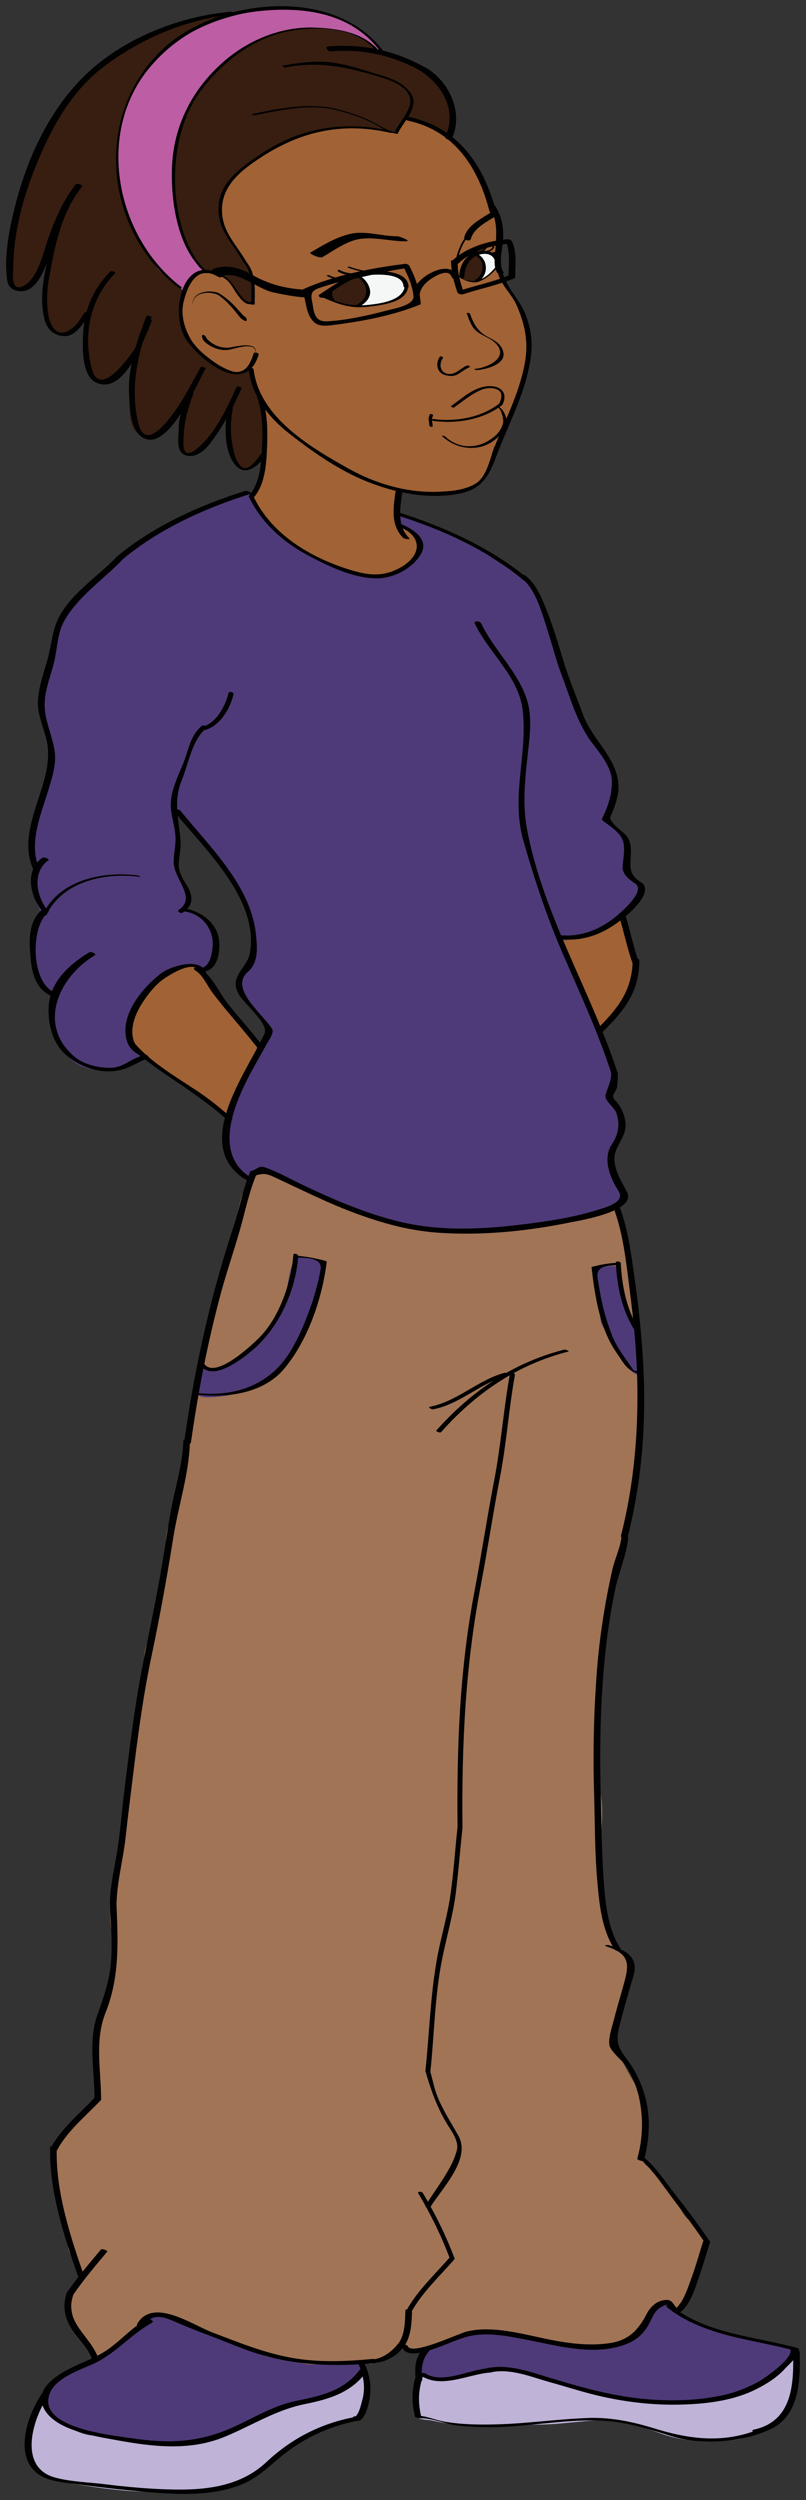
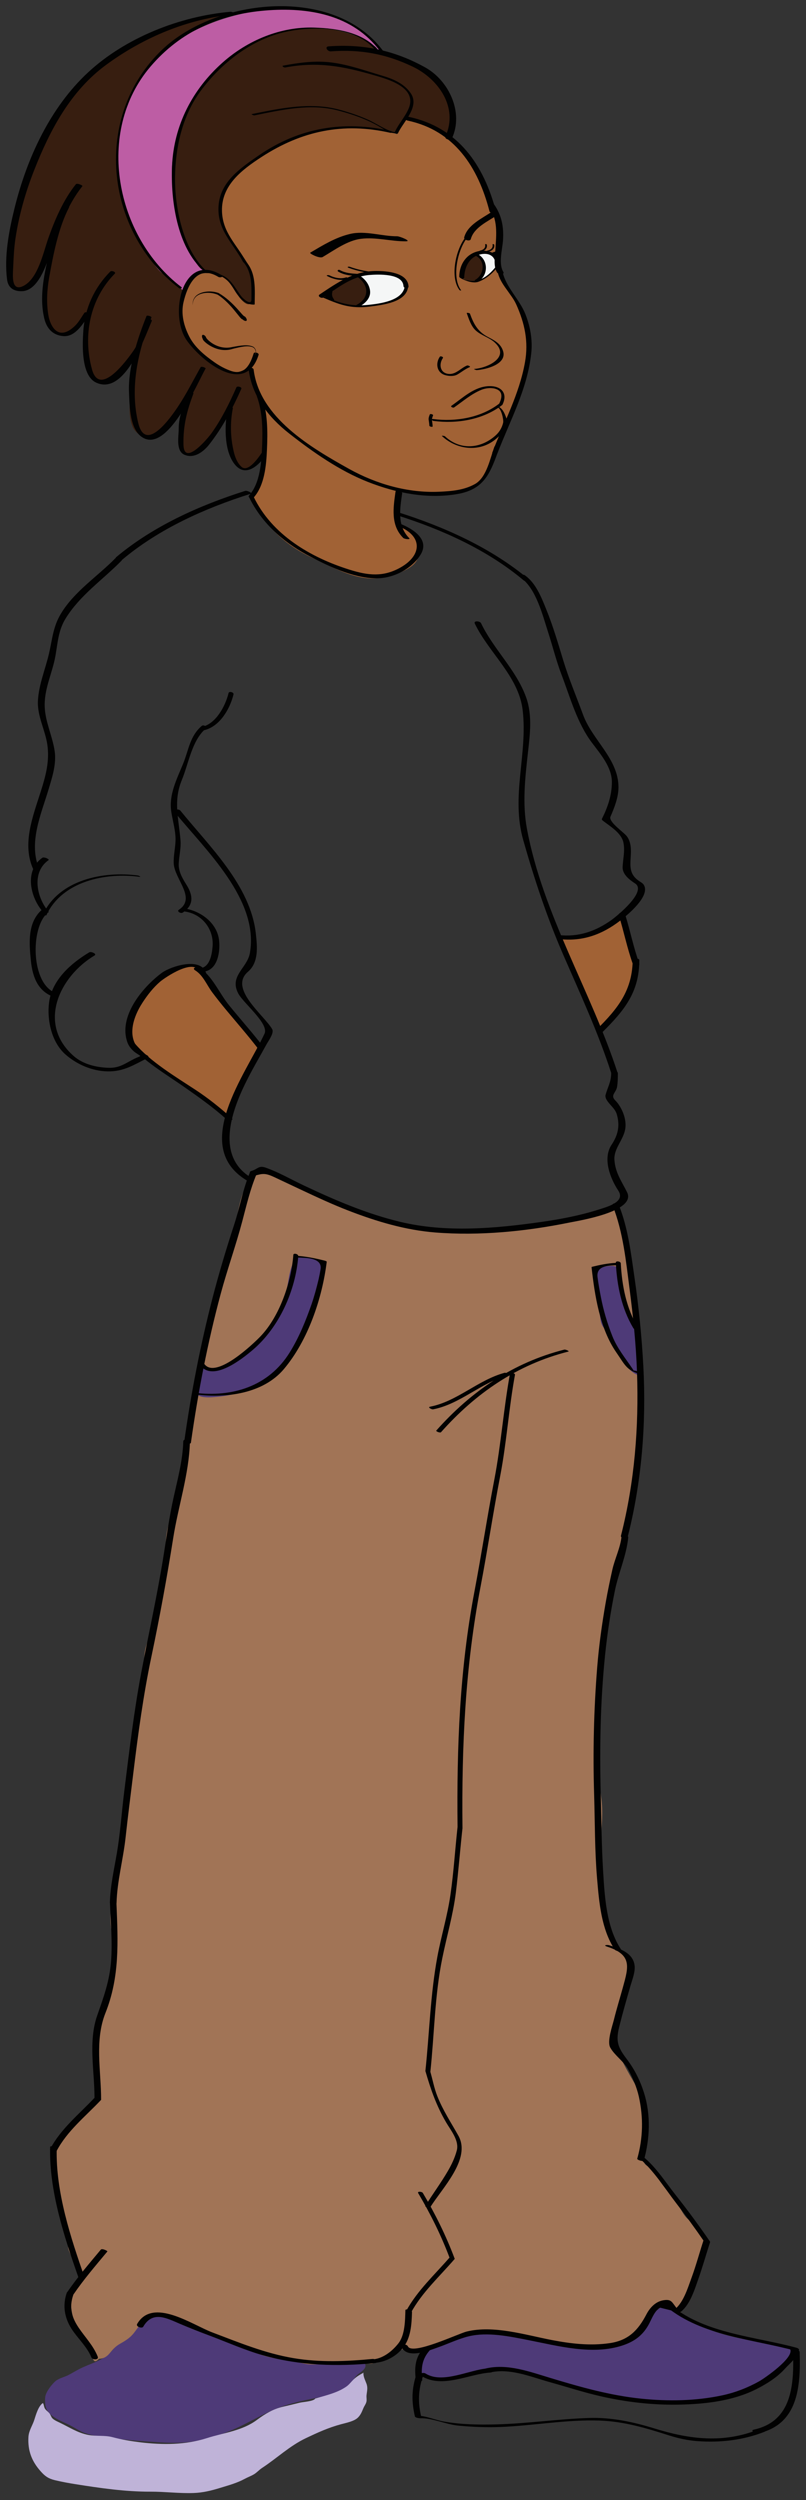
<svg xmlns="http://www.w3.org/2000/svg" version="1.1" width="62.151" height="192.677" viewBox="0.075 -0.474 62.151 192.677">
  <rect x="0.075" y="-0.474" width="62.151" height="192.677" fill="#333333" stroke="none" />
  <g id="ID0.7294491971842945">
    <path id="Face_1_" fill="#A16235" d="M 32.663 9.119 C 33.184 9.288 34.097 9.643 34.474 10.025 C 34.972 10.532 35.531 11.054 36.017 11.594 C 36.673 12.32 36.899 13.078 37.287 13.946 C 37.638 14.727 38.284 15.717 38.447 16.546 C 38.767 18.155 38.138 20.083 38.971 21.542 C 39.376 22.25 39.83 22.705 40.192 23.449 C 40.438 23.957 40.501 24.474 40.692 24.996 C 40.871 25.482 40.824 25.88 40.83 26.413 C 40.84 27.444 40.717 28.294 40.344 29.245 C 39.925 30.312 39.722 31.254 39.082 32.235 C 38.65 32.899 38.651 33.767 38.393 34.511 C 38.237 34.955 37.984 35.377 37.688 35.718 C 37.54 35.887 37.488 36.247 37.375 36.454 C 37.282 36.628 37.128 36.618 37.024 36.757 C 36.442 37.55 34.863 37.604 33.998 37.678 C 33.346 37.734 32.803 37.541 32.145 37.524 C 31.676 37.511 31.321 37.431 30.907 37.331 C 30.733 37.929 30.49 38.836 30.648 39.488 C 30.809 40.156 31.565 40.375 32.021 40.794 C 32.362 41.107 32.55 41.292 32.459 41.754 C 32.418 41.967 32.34 42.408 32.262 42.606 C 32.005 43.25 31.053 43.606 30.459 43.824 C 28.16 44.664 26.229 43.479 24.148 42.513 C 22.228 41.622 20.626 40.23 19.727 38.28 C 19.492 37.778 19.548 37.815 19.748 37.288 C 19.884 36.934 20.029 36.55 20.153 36.172 C 20.474 35.189 20.489 34.322 20.441 33.305 C 20.393 32.283 20.471 31.136 20.036 30.227 C 19.637 29.399 19.546 28.743 19.285 27.827 C 18.857 28.136 18.645 28.529 18.027 28.477 C 17.562 28.438 16.934 28.002 16.558 27.709 C 16.081 27.335 15.701 26.952 15.262 26.515 C 14.729 25.982 14.362 25.869 14.258 25.108 C 14.152 24.357 13.961 23.337 14.164 22.604 C 14.279 22.204 14.422 21.858 14.507 21.437 C 14.618 20.903 14.78 20.844 15.313 20.682 C 16.119 20.439 17.033 20.601 17.647 21.15 C 17.989 21.453 18.128 21.975 18.447 22.301 C 18.821 22.683 18.922 22.996 19.578 22.887 C 19.552 22.421 19.723 21.952 19.637 21.476 C 19.562 21.062 19.311 20.635 19.182 20.23 C 18.984 19.616 18.565 19.352 18.23 18.822 C 17.966 18.406 17.713 18.225 17.503 17.804 C 17.24 17.28 17.219 16.648 17.035 16.076 C 16.892 15.633 16.976 15.265 17.098 14.819 C 17.371 13.837 18.179 13.184 19.018 12.466 C 19.236 12.149 19.589 12.049 19.919 11.796 C 21.522 10.568 23.204 9.825 25.222 9.521 C 26.95 9.261 29.004 9.231 30.689 9.864 C 30.878 9.529 30.977 8.738 31.302 8.677 C 31.58 8.624 32.451 9.051 32.708 9.116 " stroke-width="0.95" />
    <path id="SkinArmRight_2_" fill="#A16235" d="M 20.048 80.045 C 19.831 80.271 19.826 80.735 19.732 81.039 C 19.594 81.486 19.588 81.841 19.276 82.239 C 19.064 82.51 18.74 82.724 18.595 83.051 C 18.495 83.283 18.549 83.566 18.438 83.802 C 18.267 84.162 17.844 84.402 17.822 84.812 C 17.805 85.091 18.011 85.481 17.577 85.573 C 17.319 85.629 17.145 85.362 16.991 85.196 C 16.403 84.565 15.259 83.863 14.565 83.33 C 13.704 82.666 13.307 82.383 12.487 81.787 C 12.166 81.554 11.862 81.288 11.537 81.064 C 11.161 80.804 10.766 80.604 10.388 80.352 C 10.329 80.177 10.168 79.999 10.104 79.804 C 9.995 79.478 10.028 79.089 10.065 78.749 C 10.094 78.452 10.242 78.344 10.357 78.081 C 10.476 77.821 10.489 77.522 10.614 77.256 C 10.91 76.623 10.989 76.041 11.542 75.534 C 12.111 75.017 12.654 74.614 13.349 74.278 C 14.005 73.961 14.637 73.754 15.302 74.151 C 15.606 74.333 15.843 74.702 16.057 74.984 C 16.298 75.302 16.539 75.603 16.747 75.943 C 17.148 76.6 17.657 77.04 18.126 77.657 C 18.387 77.998 18.698 78.385 18.998 78.692 C 19.354 79.056 19.826 79.596 19.997 80.068 C 19.987 80.027 19.959 80.015 19.939 79.995 " stroke-width="0.95" />
    <path id="SkinArmLeft_2_" fill="#A16235" d="M 48.035 70.294 C 48.017 70.441 48.055 70.576 48.068 70.715 C 48.115 71.151 48.286 71.409 48.424 71.805 C 48.483 71.974 48.458 72.192 48.517 72.366 C 48.584 72.554 48.719 72.686 48.802 72.86 C 49.114 73.5 49.07 74.234 48.87 74.897 C 48.679 75.538 48.274 76.128 48.011 76.76 C 47.852 77.134 47.805 77.333 47.516 77.639 C 47.325 77.842 47.191 78.085 47.008 78.297 C 46.867 78.462 46.681 78.635 46.492 78.735 C 46.096 78.942 46.072 78.724 45.938 78.343 C 45.716 77.702 45.434 76.981 45.114 76.372 C 44.712 75.609 44.389 74.809 44.067 73.993 C 43.913 73.607 43.72 73.218 43.644 72.825 C 43.59 72.545 43.309 72.153 43.367 71.882 C 44.082 71.845 44.762 71.911 45.438 71.657 C 45.854 71.5 46.198 71.267 46.567 71.032 C 46.948 70.791 47.565 70.283 48.002 70.224 " stroke-width="0.95" />
    <path id="Hair_2_" fill="#371E10" d="M 34.677 10.023 C 34.051 9.725 33.437 9.361 32.606 8.985 C 32.138 8.771 31.463 8.473 31.14 8.947 C 30.949 9.23 30.766 9.447 30.645 9.757 C 29.977 9.659 29.235 9.518 28.564 9.43 C 27.838 9.334 26.658 9.338 25.986 9.412 C 24.003 9.628 22.435 10.293 20.689 11.302 C 19.913 11.75 19.266 12.091 18.666 12.732 C 18.152 13.282 17.57 13.748 17.251 14.436 C 16.684 15.663 17.268 17.125 18.018 18.222 C 18.782 19.339 19.902 20.37 19.606 21.848 C 19.575 22.012 19.508 22.802 19.415 22.897 C 19.178 23.136 18.809 22.762 18.642 22.572 C 18.252 22.128 18.044 21.503 17.564 21.114 C 17.335 20.928 16.919 20.659 16.647 20.562 C 16.319 20.447 16.096 20.683 15.831 20.518 C 15.341 20.214 14.553 19.024 14.361 18.542 C 14.069 17.817 13.992 17.18 13.803 16.412 C 13.625 15.691 13.48 15.024 13.399 14.264 C 13.311 13.424 13.284 12.785 13.399 11.91 C 13.449 11.534 13.525 10.942 13.617 10.573 C 13.716 10.182 13.801 9.863 13.919 9.495 C 14.177 8.7 14.589 7.728 15.062 7.046 C 15.492 6.427 16.042 5.678 16.563 5.146 C 16.886 4.816 17.159 4.61 17.523 4.328 C 17.813 4.102 18.159 3.86 18.456 3.642 C 19.042 3.211 19.701 2.729 20.482 2.438 C 22.2 1.799 23.959 1.548 25.779 1.82 C 26.514 1.93 27.284 2.172 27.983 2.493 C 28.376 2.67 28.583 2.885 28.892 3.16 C 29.264 3.487 29.673 3.461 30.08 3.715 C 30.059 3.692 30.4 3.842 30.381 3.815 C 30.362 3.799 31.206 3.837 30.638 3.911 C 31.419 3.982 31.646 4.266 32.307 4.64 C 33 5.035 33.654 5.482 34.121 6.154 C 34.505 6.704 34.604 7.322 34.8 7.953 C 34.915 8.326 34.933 8.516 34.9 8.917 C 34.881 9.125 34.907 9.309 34.846 9.514 C 34.803 9.656 34.566 9.975 34.718 9.882 M 17.865 0.712 C 16.9 1.067 15.898 1.43 14.987 1.942 C 14.049 2.468 12.865 3.196 12.145 4.007 C 10.996 5.303 10.381 6.409 9.746 7.997 C 9.384 8.902 9.104 9.703 9.104 10.701 C 9.104 11.546 9.166 12.33 9.25 13.164 C 9.419 14.89 9.873 16.369 10.766 17.887 C 10.976 18.242 11.109 18.752 11.34 19.093 C 11.655 19.561 12.06 19.85 12.436 20.282 C 12.982 20.91 14.258 21.359 14.177 22.168 C 14.093 22.971 14.023 23.847 14.162 24.629 C 14.222 24.974 14.374 25.382 14.553 25.676 C 14.714 25.939 15.188 26.22 15.127 26.5 C 15.777 27.058 16.36 27.492 17.086 27.913 C 17.977 28.43 18.491 28.305 19.424 27.743 C 19.294 28.72 20.033 30.091 20.222 30.98 C 20.395 31.796 20.611 32.813 20.485 33.664 C 20.374 34.416 20.014 35.464 19.184 35.691 C 17.691 36.101 17.954 32.477 17.753 31.425 C 17.247 31.904 16.799 32.457 16.385 33.032 C 15.954 33.634 15.412 34.577 14.505 34.52 C 13.738 34.474 14.018 33.795 13.928 33.191 C 13.802 32.344 13.938 31.584 14.267 30.795 C 13.879 31.151 13.484 31.526 13.137 31.912 C 12.853 32.229 12.844 32.601 12.551 32.898 C 11.845 33.608 10.61 33.225 10.275 32.356 C 9.952 31.52 10.084 30.561 10.16 29.747 C 10.247 28.827 10.525 27.85 10.279 26.96 C 9.952 27.148 9.705 27.81 9.471 28.115 C 9.217 28.449 9.096 28.493 8.709 28.704 C 8.035 29.071 7.823 29.255 7.264 28.786 C 6.317 27.994 6.331 24.883 6.894 23.759 C 6.618 24.289 5.703 25.122 5.109 25.22 C 4.373 25.341 3.738 24.571 3.543 23.941 C 3.315 23.201 3.527 22.428 3.636 21.713 C 3.748 20.967 3.636 20.179 3.707 19.418 C 3.078 19.977 2.508 22.46 1.224 21.786 C 0.604 21.461 0.68 20.377 0.807 19.803 C 0.973 19.047 1.016 18.566 0.988 17.8 C 0.894 15.332 2.241 13.232 3.342 11.049 C 4.171 9.402 4.992 7.481 6.196 6.068 C 6.82 5.331 7.761 4.805 8.51 4.195 C 9.369 3.491 10.244 2.94 11.26 2.475 C 12.294 2.003 13.407 1.545 14.509 1.266 C 15.068 1.125 15.804 0.851 16.366 0.749 C 16.843 0.659 17.397 0.884 17.818 0.715 " stroke-width="0.95" />
    <path id="ShoeRight_2_" fill="#4E3A78" d="M 27.751 181.601 C 27.977 181.603 28.187 181.544 28.248 181.78 C 28.33 182.089 27.873 182.351 27.688 182.5 C 27.436 182.7 27.337 182.973 27.109 183.193 C 26.367 183.921 25.467 184.134 24.452 184.33 C 23.206 184.57 22.007 184.843 20.86 185.379 C 19.973 185.795 19.121 186.28 18.229 186.689 C 17.294 187.114 16.193 187.471 15.182 187.649 C 13.927 187.869 12.784 187.776 11.53 187.691 C 10.254 187.608 8.625 187.452 7.362 187.227 C 6.252 187.026 6.112 186.727 5.283 186.343 C 4.588 186.021 3.606 185.652 3.563 184.764 C 3.547 184.478 3.537 184.518 3.565 184.244 C 3.606 183.888 4.014 183.352 4.305 183.076 C 4.6 182.798 5.059 182.728 5.406 182.535 C 5.662 182.398 5.888 182.26 6.17 182.112 C 6.985 181.684 7.909 181.505 8.561 180.845 C 9.148 180.247 9.521 179.584 10.174 179.083 C 10.506 178.834 10.905 178.737 11.243 178.509 C 11.555 178.301 11.683 178.069 12.071 178.019 C 12.789 177.924 13.43 178.156 14.097 178.375 C 14.915 178.643 15.761 178.927 16.542 179.266 C 17.406 179.641 18.235 180.091 19.135 180.36 C 20.096 180.644 21.033 180.968 21.987 181.256 C 23.928 181.835 25.915 181.28 27.885 181.566 C 27.851 181.568 27.82 181.568 27.787 181.568 " stroke-width="0.95" />
    <path id="ShoeLeft_2_" fill="#4E3A78" d="M 50.919 177.43 C 50.816 177.318 50.919 177.43 50.822 177.513 C 50.678 177.644 50.302 177.504 50.183 177.669 C 50.015 177.901 49.713 178.322 49.586 178.559 C 49.33 179.04 49.1 179.881 48.574 180.013 C 46.981 180.42 46.522 180.586 45.302 180.365 C 43.949 180.118 42.173 179.882 40.809 179.651 C 40.293 179.561 39.425 179.468 38.901 179.419 C 38.458 179.378 37.517 179.149 37.074 179.223 C 36.553 179.314 35.42 179.552 35.021 179.875 C 34.787 180.064 33.045 180.6 32.822 180.805 C 32.679 180.94 32.383 182.246 32.383 182.437 C 32.724 182.484 33.469 183.47 35.926 182.736 C 37.207 182.352 38.069 182.057 39.671 182.325 C 40.477 182.46 41.569 182.727 42.35 182.954 C 42.657 183.042 43.097 183.11 43.393 183.255 C 43.751 183.433 44.233 183.489 44.63 183.611 C 44.955 183.71 45.396 183.903 45.728 183.951 C 46.407 184.052 46.483 184.169 47.155 184.242 C 47.87 184.322 48.73 184.459 49.431 184.578 C 50.346 184.732 51.435 184.725 52.344 184.68 C 53.179 184.641 54.042 184.752 54.842 184.491 C 55.422 184.298 56.327 184.312 56.897 184.07 C 57.559 183.784 58.306 183.608 58.894 183.19 C 59.386 182.84 59.581 182.541 60.072 182.219 C 61.667 181.163 61.246 180.56 60.597 180.406 C 59.089 180.048 56.712 179.798 54.997 179.144 C 54.236 178.855 53.561 178.346 52.809 178.059 C 52.431 177.91 52.196 177.574 51.83 177.407 C 51.58 177.292 51.651 177.156 51.444 176.978 " stroke-width="0.95" />
    <path id="ShoeTrimRight_2_" fill="#BFB3D8" d="M 28.104 182.362 C 28.065 182.651 28.235 182.961 28.332 183.223 C 28.456 183.561 28.371 183.795 28.337 184.137 C 28.324 184.289 28.363 184.455 28.334 184.604 C 28.299 184.783 28.174 184.935 28.104 185.099 C 27.985 185.377 27.905 185.608 27.687 185.831 C 27.387 186.135 26.781 186.243 26.349 186.362 C 25.375 186.628 24.564 187 23.666 187.426 C 22.399 188.03 21.431 188.974 20.275 189.729 C 20.051 189.876 19.887 190.076 19.655 190.215 C 19.431 190.348 19.173 190.44 18.945 190.564 C 18.36 190.884 17.707 191.06 17.065 191.257 C 16.369 191.471 15.733 191.63 15.003 191.656 C 13.89 191.695 12.778 191.547 11.669 191.552 C 9.727 191.558 7.797 191.276 5.902 190.976 C 5.37 190.892 4.833 190.792 4.301 190.666 C 3.802 190.543 3.548 190.363 3.212 189.985 C 2.527 189.216 2.205 188.4 2.268 187.329 C 2.296 186.851 2.581 186.452 2.72 186.018 C 2.84 185.637 3.037 184.941 3.384 184.719 C 3.485 184.873 3.447 185.042 3.579 185.205 C 3.691 185.344 3.837 185.424 3.933 185.579 C 4.044 185.771 4.028 185.853 4.226 185.993 C 4.375 186.095 4.534 186.166 4.694 186.24 C 5.425 186.589 6.058 187.021 6.887 187.18 C 7.5 187.295 8.16 187.194 8.747 187.351 C 9.471 187.544 10.166 187.659 10.908 187.75 C 12.613 187.953 14.371 187.955 16.024 187.427 C 17.335 187.008 18.754 186.865 19.883 186.024 C 20.515 185.555 21.134 185.177 21.918 185 C 22.337 184.904 22.75 184.804 23.167 184.7 C 23.443 184.631 24.276 184.595 24.382 184.373 C 25.176 184.143 26.118 183.928 26.799 183.442 C 27.014 183.288 27.179 183.053 27.374 182.872 C 27.593 182.67 27.828 182.535 28.079 182.397 " stroke-width="0.95" />
-     <path id="ShoeTrimLeft_2_" fill="#BFB3D8" d="M 61.392 180.812 C 61.844 180.738 61.402 181.699 61.372 181.9 C 61.305 182.35 61.313 182.811 61.313 183.273 C 61.313 183.811 61.214 184.214 61.027 184.718 C 60.858 185.173 60.493 185.442 60.276 185.859 C 60.04 186.312 59.662 186.598 59.16 186.789 C 58.403 187.077 57.603 187.442 56.798 187.552 C 54.969 187.807 52.852 187.728 51.108 187.097 C 50.088 186.727 48.918 186.291 47.844 186.127 C 46.988 185.995 46.043 186.045 45.19 186.121 C 43.955 186.232 42.71 186.386 41.465 186.386 C 40.212 186.386 38.95 186.413 37.703 186.512 C 36.632 186.595 35.598 186.463 34.543 186.296 C 34.126 186.232 33.731 186.146 33.32 186.058 C 33.124 186.018 32.504 186.018 32.339 185.874 C 32.17 185.726 32.283 185.436 32.255 185.235 C 32.209 184.922 32.197 184.667 32.199 184.34 C 32.204 183.842 32.24 183.273 32.459 182.826 C 32.66 182.41 33.351 182.84 33.707 182.924 C 34.367 183.082 35.102 182.786 35.733 182.619 C 36.937 182.301 38.37 181.871 39.608 182.182 C 40.634 182.44 41.643 182.873 42.688 183.118 C 43.208 183.242 43.731 183.336 44.229 183.508 C 44.665 183.656 45.318 183.724 45.68 184.014 C 45.8 183.966 46.188 184.092 46.377 184.124 C 46.6 184.165 46.822 184.177 47.05 184.204 C 48.274 184.35 49.46 184.592 50.686 184.708 C 51.771 184.809 53.13 184.852 54.19 184.627 C 55.06 184.441 55.977 184.403 56.821 184.157 C 57.497 183.961 58.185 183.548 58.81 183.222 C 59.3 182.964 59.819 182.632 60.25 182.272 C 60.467 182.094 60.603 181.87 60.784 181.655 C 60.928 181.477 61.342 180.874 61.5 180.858 " stroke-width="0.95" />
    <path id="Pants_2_" fill="#A17456" d="M 47.727 92.834 C 47.859 94.056 48.249 95.133 48.527 96.426 C 48.803 97.714 49.086 98.957 49.226 100.267 C 49.444 102.289 49.69 104.602 49.584 106.649 C 49.465 108.975 49.406 111.282 49.15 113.587 C 48.891 115.921 48.148 118.183 47.712 120.509 C 47.203 123.207 46.621 125.857 46.191 128.564 C 45.999 129.766 45.873 130.978 45.742 132.186 C 45.619 133.299 45.582 134.286 45.122 135.347 C 44.45 136.893 43.058 137.574 41.712 138.431 C 40.681 139.086 39.725 139.973 38.732 140.707 C 37.154 141.875 35.404 142.585 33.532 143.181 C 31.414 143.858 29.177 144.183 27.018 144.697 C 24.786 145.232 22.579 145.607 20.299 145.863 C 17.872 146.13 15.456 146.552 13.007 146.546 C 12.133 146.544 11.328 146.264 10.564 146.199 C 10.523 145.207 10.558 144.132 10.556 143.174 C 10.599 142.692 10.445 142.242 10.373 141.773 C 10.227 140.846 9.68 140.296 9.68 139.207 C 9.68 138.164 10.124 136.992 10.124 135.912 C 10.124 135.431 10.124 134.854 10.124 134.327 C 10.124 134.335 10.124 134.343 10.124 134.347 C 10.124 132.843 10.737 131.279 11.089 129.815 C 11.335 128.806 11.034 127.56 11.304 126.532 C 11.549 125.582 12.011 124.766 12.168 123.809 C 12.339 122.76 12.834 120.278 12.834 119.216 C 12.834 116.861 13.229 117.044 13.82 114.574 C 14.101 113.419 14.208 112.204 14.325 111.044 C 14.428 109.987 14.644 108.956 14.784 107.885 C 14.852 107.373 15.041 106.831 15.22 106.337 C 15.418 105.786 15.454 105.333 15.59 104.788 C 15.715 104.281 15.948 103.912 15.997 103.363 C 16.045 102.816 16.143 102.392 16.305 101.879 C 16.669 100.715 16.978 99.584 17.247 98.407 C 17.514 97.239 17.448 95.733 17.93 94.647 C 18.489 93.391 18.399 91.952 19.186 90.73 C 19.803 89.771 20.383 89.485 21.287 90.103 C 21.611 90.006 23.09 90.952 23.496 91.137 C 24.253 91.482 24.573 91.737 25.27 91.962 C 26.95 92.506 29.43 93.78 31.133 94.014 C 31.135 94.019 31.034 93.952 31.024 93.945 C 31.458 94.01 33.845 94.367 34.308 94.367 C 36.602 94.367 37.461 94.548 39.807 94.245 C 41.391 94.04 42.892 93.817 44.429 93.468 C 45.038 93.331 47.09 92.309 47.543 92.771 M 9.108 143.571 C 9.168 143.294 9.626 142.083 9.369 142.005 C 9.719 141.582 9.441 141.304 9.508 140.736 C 9.688 139.194 14.561 140.574 16.282 139.988 C 18.707 139.166 21.265 138.882 23.782 138.476 C 26.383 138.055 28.975 137.549 31.529 136.886 C 34.451 136.126 37.433 135.249 40.06 133.724 C 41.741 132.746 43.137 131.431 44.676 130.26 C 44.999 130.016 45.844 129.009 46.331 129.335 C 46.623 129.531 46.284 131.423 46.278 131.611 C 46.2 133.838 46.126 135.863 46.436 138.054 C 46.748 140.26 45.994 142.538 46.386 144.746 C 46.477 145.269 46.144 145.984 46.432 146.418 C 46.806 146.98 46.83 147.304 46.796 147.997 C 46.772 148.456 47.169 148.61 47.195 149.021 C 47.226 149.555 47.729 149.825 48.137 150.118 C 48.709 150.529 48.765 150.609 48.8 151.311 C 48.827 151.88 48.357 152.606 48.218 153.185 C 48.028 153.973 47.51 154.751 47.463 155.578 C 47.434 156.121 47.481 156.661 47.609 157.181 C 47.889 158.306 48.819 159.725 49.372 160.712 C 50.065 161.948 49.892 162.8 49.799 164.141 C 49.773 164.525 49.642 164.929 49.614 165.315 C 49.594 165.553 49.734 165.93 49.73 166.07 C 49.719 166.501 50.437 166.538 50.693 167.122 C 50.986 167.793 51.755 168.62 52.028 168.963 C 52.664 169.774 52.763 170.444 53.453 170.763 C 54.137 172.212 54.243 171.168 54.527 172.474 C 54.648 173.025 54.431 172.94 54.176 173.432 C 53.931 173.887 54.036 174.756 53.72 175.165 C 53.465 175.494 52.679 177.337 52.552 177.757 C 52.397 178.273 51.656 176.497 50.771 177.312 C 50.399 177.654 50.522 177.865 50.192 178.248 C 49.832 178.664 49.684 179.201 49.242 179.519 C 48.852 179.798 48.771 179.921 48.288 180.078 C 47.815 180.231 46.749 180.526 46.293 180.483 C 45.013 180.36 44.113 180.138 42.837 180.078 C 41.136 179.996 39.421 179.208 37.675 179.29 C 36.822 179.329 36.54 179.299 35.878 179.586 C 35.335 179.814 33.649 180.133 33.211 180.519 C 32.831 180.859 32.362 180.423 31.916 180.68 C 31.701 180.803 31.386 180.326 31.213 180.506 C 31.154 180.566 30.503 180.905 30.514 180.899 C 29.95 181.208 29.819 181.287 29.21 181.471 C 28.754 181.61 28.962 181.718 28.507 181.688 C 28.009 181.66 27.699 181.649 27.185 181.57 C 26.011 181.385 24.645 181.946 23.473 181.672 C 21.818 181.287 20.43 181.318 19.283 180.557 C 18.68 180.16 17.105 179.78 16.442 179.508 C 15.59 179.161 14.397 178.718 13.546 178.371 C 12.323 177.877 11.672 177.818 11.037 178.51 C 10.383 179.222 10.471 179.528 9.339 180.149 C 8.523 180.602 8.545 181.275 7.71 181.312 C 7.107 181.935 7.324 180.894 6.552 179.9 C 5.6 178.671 4.981 176.144 6.315 175.155 C 6.387 174.314 4.912 172.865 5.432 172.364 C 5.873 171.941 4.372 171.186 5.103 171.169 C 4.518 169.911 3.684 166.4 4.139 165.528 C 4.896 164.079 5.143 163.867 6.662 162.318 C 7.569 161.39 7.669 161.824 7.669 160.42 C 7.669 159.236 7.544 158.119 7.544 156.952 C 7.544 155.796 7.684 154.689 8.297 153.715 C 8.9 152.751 8.821 151.55 8.874 150.421 C 8.937 149.042 8.198 147.2 8.874 146.008 C 9.145 145.528 9.127 144.954 8.874 144.494 " stroke-width="0.95" />
    <path id="PocketTrimRight_2_" fill="#4E3A78" d="M 23.068 96.499 C 22.737 96.518 22.704 96.779 22.599 97.046 C 22.237 97.965 22.332 98.892 21.88 99.797 C 21.456 100.649 21.209 101.556 20.578 102.328 C 19.542 103.597 17.421 105.662 15.774 104.816 C 15.435 105.153 14.969 106.307 15.154 106.817 C 15.353 107.364 16.466 107.212 17.08 107.147 C 18.499 106.995 19.598 106.475 20.8 105.715 C 22.57 104.598 23.366 102.627 24.168 100.829 C 24.633 99.787 24.519 98.729 24.857 97.658 C 25.05 97.052 25.282 96.966 24.517 96.627 C 24.013 96.404 23.512 96.423 22.933 96.423 " stroke-width="0.95" />
    <path id="PocketTrimLeft_2_" fill="#4E3A78" d="M 49.31 101.676 C 49.436 102.269 49.361 102.959 49.361 103.576 C 49.361 103.93 49.331 104.302 49.361 104.655 C 49.388 104.933 49.513 105.238 49.457 105.519 C 48.54 105.499 47.748 103.783 47.423 103.062 C 47.201 102.568 46.993 102.295 46.652 101.881 C 46.309 101.468 46.385 101.007 46.28 100.497 C 46.122 99.727 46.183 98.875 46.065 98.086 C 45.979 97.53 45.917 97.321 46.548 97.174 C 46.887 97.094 47.545 96.988 47.718 97.263 C 47.86 97.493 47.732 98.212 47.806 98.498 C 47.903 98.875 48.019 99.28 48.166 99.628 C 48.341 100.04 48.446 100.179 48.487 100.653 C 48.511 100.935 48.908 102.11 49.205 101.731 " stroke-width="0.95" />
-     <path id="Shirt_2_" fill="#4E3A78" d="M 2.644 71.529 C 2.324 72.534 2.499 73.603 2.813 74.557 C 2.987 75.08 3.01 75.445 3.488 75.791 C 4.064 76.206 4.076 76.067 4.076 76.925 C 4.076 77.47 4.041 78.028 4.076 78.571 C 4.126 79.316 4.429 79.674 4.849 80.298 C 5.653 81.496 6.3 81.874 7.719 82.013 C 8.346 82.075 9.191 81.999 9.844 81.817 C 10.293 81.691 10.924 81.438 11.259 81.138 C 10.471 80.591 10.011 79.485 10.066 78.505 C 10.129 77.399 11.135 76.517 11.729 75.607 C 12.277 74.769 13.575 73.825 14.677 73.959 C 15.275 74.032 15.457 74.491 15.991 74.029 C 16.317 73.746 16.646 73.121 16.768 72.713 C 17.191 71.325 16.328 70.625 15.291 69.98 C 15.12 69.874 14.271 69.764 14.209 69.637 C 14.071 69.351 14.694 69.346 14.643 68.896 C 14.599 68.505 14.187 67.534 13.997 67.185 C 13.719 66.672 13.686 66.335 13.686 65.733 C 13.686 64.69 13.554 63.326 13.592 62.326 C 14.532 62.917 15.21 64.257 16.052 65.009 C 16.998 65.856 17.684 67.059 18.295 68.173 C 19.231 69.885 20.188 72.39 19.066 74.274 C 18.515 75.201 18.327 76.022 19.244 76.855 C 19.863 77.418 20.546 78.529 20.649 79.375 C 20.71 79.874 20.404 80.333 20.126 80.763 C 18.913 82.125 17.678 86.262 17.541 87.077 C 17.446 87.655 18.9 90.784 19.116 90.509 C 20.677 88.522 22.264 90.981 24.025 91.38 C 24.979 91.596 28.896 93.312 30.609 93.777 C 31.526 94.026 34.554 94.378 35.563 94.378 C 37.326 94.378 37.846 94.189 39.6 94.202 C 40.557 94.21 48.839 92.847 48.184 91.745 C 46.572 89.037 47.737 86.907 48.125 85.843 L 47.034 84.053 C 47.085 84.085 48.856 83.439 44.851 75.838 C 44.715 75.16 44.361 74.633 44.101 73.96 C 43.855 73.317 43.433 72.707 43.361 72.04 C 44.41 71.894 45.84 71.63 46.767 71.088 C 47.794 70.485 48.884 69.404 49.483 68.348 C 49.932 67.551 49.708 67.954 49.07 67.58 C 48.608 67.309 48.285 66.557 48.311 65.995 C 48.339 65.484 48.449 65.086 48.346 64.544 C 48.239 63.967 47.829 63.718 47.412 63.375 C 46.192 62.378 47.469 61.388 47.458 60.137 C 47.45 58.973 46.977 58.19 46.263 57.248 C 44.697 55.178 43.889 52.871 43.233 50.393 C 42.917 49.202 42.535 48.102 42.127 46.904 C 41.788 45.912 41.457 45.051 40.611 44.287 C 39.812 43.564 38.767 43.088 37.898 42.446 C 36.871 41.683 36.085 41.142 34.841 40.693 C 34.117 40.433 33.136 40.089 32.309 39.785 C 31.913 39.641 30.405 38.54 30.748 40.18 C 31.566 40.286 32.781 41.135 32.403 42.114 C 32.071 42.969 30.503 43.84 29.685 44.009 C 28.446 44.264 27.076 43.703 25.978 43.193 C 25.016 42.747 23.873 42.222 22.959 41.67 C 22.176 41.197 21.82 41.05 21.088 40.119 C 20.764 39.706 20.188 39.346 19.919 38.878 C 19.723 38.537 19.608 37.912 19.39 37.588 C 16.971 37.503 14.829 39.269 12.713 40.207 C 10.517 41.179 8.889 43.087 7.235 44.734 C 6.439 45.531 5.669 46.264 5.079 47.239 C 4.483 48.225 4.253 49.122 3.93 50.197 C 3.617 51.228 3.317 52.279 3.157 53.357 C 2.977 54.557 3.431 55.408 3.638 56.535 C 3.843 57.66 3.828 58.598 3.502 59.691 C 3.209 60.665 2.908 61.577 2.744 62.574 C 2.583 63.561 2.294 64.756 2.509 65.799 C 2.622 66.345 2.756 66.618 2.695 67.247 C 2.633 67.859 2.597 68.304 2.81 68.893 C 2.96 69.32 3.254 69.74 3.203 70.194 C 3.16 70.614 2.779 71.106 2.644 71.529 Z " stroke-width="0.95" />
    <path id="Headband_2_" fill="#BD5DA4" d="M 28.764 2.705 C 28.935 2.818 29.623 3.526 29.51 3.67 C 29.263 3.532 29.169 3.174 28.885 3.044 C 28.699 2.961 28.709 3.003 28.538 2.883 C 28.2 2.645 27.996 2.415 27.623 2.266 C 27.024 2.025 26.363 1.873 25.751 1.783 C 24.992 1.671 24.068 1.638 23.344 1.726 C 21.762 1.917 20.181 2.442 18.723 3.377 C 17.976 3.856 17.343 4.363 16.727 4.979 C 16.091 5.617 15.498 6.429 15.034 7.168 C 14.631 7.807 14.277 8.75 13.98 9.33 C 13.793 9.693 13.817 9.992 13.704 10.369 C 13.583 10.774 13.524 11.122 13.442 11.543 C 13.117 13.239 13.602 14.813 13.834 16.495 C 13.896 16.95 13.912 17.517 14.204 17.895 C 14.335 18.065 14.335 18.342 14.424 18.538 C 14.511 18.735 14.767 18.859 14.847 19.07 C 14.98 19.433 15.27 19.989 15.572 20.239 C 15.854 20.476 15.619 20.111 15.823 20.514 C 15.452 20.623 15.066 20.72 14.786 21.03 C 14.62 21.217 14.543 21.853 14.286 21.909 C 14.11 21.947 13.854 21.559 13.7 21.443 C 13.364 21.192 13.062 20.903 12.691 20.659 C 12.129 20.287 11.733 19.515 11.37 18.938 C 10.964 18.293 10.585 17.593 10.266 16.898 C 9.944 16.198 9.798 15.445 9.539 14.714 C 9.27 13.952 9.303 13.421 9.199 12.623 C 9.103 11.919 8.988 11.29 9.179 10.58 C 9.363 9.905 9.348 9.223 9.553 8.538 C 9.667 8.161 9.87 7.824 9.986 7.441 C 10.105 7.041 10.057 7.005 10.31 6.632 C 10.744 5.991 10.964 5.273 11.496 4.671 C 11.821 4.303 12.134 3.959 12.531 3.659 C 12.851 3.418 13.134 3.166 13.424 2.902 C 13.953 2.424 14.653 2.091 15.317 1.769 C 16.785 1.054 18.325 0.63 19.887 0.338 C 20.886 0.152 22.166 0.071 23.177 0.181 C 23.587 0.227 23.924 0.307 24.345 0.36 C 24.774 0.415 25.39 0.523 25.787 0.715 C 26.587 1.104 27.412 1.405 28.125 2.031 C 28.639 2.484 29.273 2.892 29.474 3.63 " stroke-width="0.95" />
    <path id="Irises_2_" fill="#371E10" d="M 27.88 20.947 C 28.484 21.022 28.682 22.705 28.098 23.022 C 27.621 23.282 26.979 23.104 26.365 22.942 C 24.369 22.414 26.811 20.946 27.675 20.796 M 36.272 19.574 C 35.929 19.603 35.596 20.596 35.68 20.947 C 36.325 21.22 36.998 21.616 37.33 20.783 C 37.47 20.429 37.425 19.674 37.151 19.459 C 36.817 19.198 36.946 19.121 36.461 19.166 " stroke-width="0.95" />
    <path id="EyeWhites_2_" fill="#F5F6F6" d="M 37.144 18.955 C 37.051 18.991 36.92 19.027 36.814 19.07 C 36.769 19.238 37.042 19.354 37.15 19.46 C 37.309 19.618 37.341 19.759 37.383 19.977 C 37.419 20.156 37.502 20.354 37.439 20.551 C 37.373 20.759 37.102 20.918 37.061 21.104 C 37.509 20.872 38.295 20.447 38.412 19.977 C 38.576 19.321 37.612 18.704 37.034 18.955 M 27.717 20.794 C 27.828 20.956 28.089 21.03 28.2 21.197 C 28.31 21.362 28.429 21.71 28.451 21.902 C 28.479 22.154 28.39 22.423 28.223 22.607 C 28.082 22.766 27.691 22.892 27.767 23.141 C 28.412 23.247 29.058 23.031 29.694 22.901 C 30.332 22.774 31.021 22.606 31.329 21.966 C 31.732 21.128 30.724 20.703 30.093 20.635 C 29.71 20.594 29.34 20.511 28.939 20.529 C 28.564 20.546 27.985 20.549 27.675 20.796 " stroke-width="0.95" />
-     <path id="linesShoeLeft_2_" fill="#010101" d="M 28.31 182.337 C 28.451 182.144 27.963 181.96 27.843 182.121 C 26.642 183.758 24.874 184.159 22.994 184.538 C 21.218 184.899 19.875 185.738 18.246 186.497 C 15.435 187.811 13.052 187.858 10.076 187.414 C 8.682 187.208 3.826 186.696 3.795 184.623 C 3.771 182.964 6.038 182.261 7.25 181.712 C 8.985 180.924 10.141 179.448 11.792 178.535 C 12.026 178.403 11.568 178.164 11.395 178.261 C 10.184 178.929 9.38 179.937 8.247 180.688 C 7.429 181.232 6.514 181.549 5.636 181.974 C 4.714 182.424 2.979 183.405 3.302 184.711 C 3.81 186.771 7.373 187.269 9.041 187.577 C 11.813 188.085 14.679 188.433 17.355 187.341 C 19.493 186.469 21.321 185.253 23.608 184.797 C 25.46 184.423 27.148 183.924 28.31 182.337 L 28.31 182.337 Z M 27.685 186.077 C 27.967 186.023 27.52 185.788 27.37 185.814 C 24.785 186.303 22.534 187.473 20.619 189.269 C 18.37 191.384 15.312 191.485 12.39 191.353 C 10.965 191.288 9.553 191.149 8.139 190.975 C 6.89 190.823 5.554 190.795 4.337 190.468 C 1.366 189.676 2.621 185.742 3.925 183.982 C 4.038 183.828 3.548 183.655 3.452 183.789 C 2.296 185.352 1.043 188.675 2.97 190.159 C 3.59 190.636 4.491 190.786 5.242 190.882 C 6.854 191.089 8.472 191.3 10.091 191.454 C 12.861 191.712 16.143 192.085 18.781 190.966 C 20.224 190.352 21.121 189.265 22.363 188.367 C 23.972 187.204 25.735 186.447 27.685 186.077 L 27.685 186.077 Z M 27.798 185.866 C 27.698 185.719 27.182 185.684 27.321 185.889 C 27.336 185.909 27.35 185.934 27.366 185.952 C 27.453 186.082 27.665 186.128 27.804 186.067 C 28.279 185.868 28.514 184.773 28.581 184.346 C 28.731 183.402 28.579 182.55 28.189 181.682 C 28.117 181.517 27.607 181.466 27.712 181.702 C 28.1 182.562 28.273 183.5 28.026 184.431 C 27.94 184.746 27.757 185.659 27.403 185.806 C 27.547 185.845 27.694 185.886 27.841 185.923 C 27.825 185.908 27.813 185.886 27.798 185.866 L 27.798 185.866 Z " stroke-width="0.95" />
    <path id="linesShoeRight_2_" fill="#010101" d="M 61.738 180.792 C 61.732 180.606 61.22 180.507 61.227 180.737 C 61.303 183.277 61.185 186.123 58.196 186.773 C 57.899 186.835 58.322 187.108 58.501 187.069 C 61.613 186.394 61.819 183.494 61.738 180.792 L 61.738 180.792 Z M 32.709 182.591 C 32.739 182.502 32.238 182.348 32.202 182.459 C 31.809 183.615 31.797 184.574 32.068 185.751 C 32.091 185.856 32.404 185.899 32.484 185.895 C 33.381 185.862 34.466 186.367 35.388 186.459 C 36.486 186.566 37.585 186.611 38.687 186.566 C 41.221 186.465 43.785 185.981 46.323 186.072 C 48.201 186.141 49.901 186.651 51.673 187.22 C 52.362 187.438 53.094 187.601 53.815 187.654 C 55.609 187.789 57.382 187.591 59.06 186.924 C 59.093 186.91 58.718 186.698 58.58 186.754 C 55.843 187.843 53.279 187.528 50.531 186.678 C 48.906 186.174 47.213 185.816 45.503 185.871 C 43.113 185.951 40.742 186.305 38.351 186.366 C 36.993 186.399 35.619 186.385 34.278 186.142 C 33.594 186.019 32.843 185.669 32.15 185.695 C 32.289 185.741 32.428 185.79 32.566 185.837 C 32.293 184.647 32.316 183.747 32.709 182.591 L 32.709 182.591 Z M 37.522 182.061 C 37.221 182.132 37.629 182.421 37.822 182.376 C 39.387 182.005 40.975 182.695 42.461 183.109 C 43.771 183.47 45.067 183.899 46.392 184.199 C 48.367 184.65 50.407 184.886 52.436 184.845 C 54.447 184.804 56.587 184.567 58.407 183.646 C 59.217 183.236 60.011 182.735 60.622 182.054 C 60.959 181.674 61.755 181.097 61.487 180.538 C 61.401 180.358 60.887 180.326 61.006 180.575 C 61.325 181.233 59.024 182.818 58.609 183.05 C 57.717 183.549 56.761 183.918 55.757 184.132 C 53.716 184.564 51.607 184.597 49.532 184.386 C 47.137 184.141 44.841 183.493 42.545 182.798 C 40.946 182.317 39.206 181.66 37.522 182.061 L 37.522 182.061 Z M 37.893 182.37 C 38.238 182.347 37.919 182.034 37.703 182.048 C 36.285 182.144 34.204 183.273 32.894 182.449 C 32.713 182.335 32.277 182.449 32.569 182.631 C 34.164 183.637 36.21 182.483 37.893 182.37 L 37.893 182.37 Z M 61.429 180.698 C 61.732 180.781 61.795 180.544 61.492 180.46 C 58.358 179.609 54.505 179.375 51.905 177.258 C 51.786 177.159 51.278 177.149 51.499 177.33 C 54.228 179.553 58.151 179.806 61.429 180.698 L 61.429 180.698 Z M 33.209 180.664 C 33.324 180.535 32.84 180.356 32.737 180.476 C 32.093 181.208 32.033 181.936 32.128 182.871 C 32.142 183.019 32.653 183.124 32.634 182.94 C 32.543 182.048 32.593 181.363 33.209 180.664 L 33.209 180.664 Z " stroke-width="0.95" />
    <path id="linesPockets_2_" fill="#010101" d="M 22.847 96.302 C 22.668 96.293 23.026 96.44 23.098 96.445 C 23.696 96.472 24.959 96.453 24.79 97.369 C 24.749 97.614 24.7 97.858 24.646 98.102 C 24.49 98.756 24.317 99.408 24.097 100.044 C 23.65 101.323 23.132 102.601 22.414 103.755 C 20.801 106.359 18.011 107.236 15.042 106.86 C 14.796 106.826 15.124 106.984 15.214 106.998 C 17.511 107.293 20.371 106.929 21.963 105.041 C 23.825 102.83 24.916 99.61 25.269 96.775 C 25.276 96.719 25.124 96.682 25.09 96.674 C 24.343 96.49 23.616 96.338 22.847 96.302 L 22.847 96.302 Z M 23.075 96.336 C 23.089 96.161 22.705 96.072 22.695 96.233 C 22.535 98.331 21.647 100.962 20.169 102.507 C 19.618 103.084 16.742 105.83 15.846 104.662 C 15.748 104.533 15.384 104.57 15.53 104.761 C 16.518 106.045 18.765 104.236 19.554 103.57 C 21.603 101.835 22.872 98.991 23.075 96.336 L 23.075 96.336 Z M 47.943 96.883 C 47.934 96.735 47.549 96.665 47.559 96.844 C 47.656 98.611 47.999 100.352 48.914 101.888 C 48.988 102.011 49.375 102.032 49.276 101.864 C 48.368 100.347 48.037 98.625 47.943 96.883 L 47.943 96.883 Z M 47.795 97.025 C 47.996 97.015 47.647 96.847 47.554 96.851 C 46.919 96.887 46.341 97.005 45.725 97.156 C 45.698 97.163 45.688 97.177 45.692 97.207 C 45.938 99.383 46.325 101.909 47.599 103.753 C 48.238 104.677 48.383 105.113 49.326 105.391 C 49.549 105.458 49.586 105.311 49.365 105.248 C 49.205 105.2 49.03 105.14 48.86 105.142 C 48.804 105.144 49.069 105.343 48.866 105.041 C 48.304 104.203 47.667 103.443 47.292 102.493 C 46.901 101.51 46.6 100.494 46.403 99.454 C 46.308 98.959 46.217 98.46 46.152 97.959 C 46.032 97.008 47.089 97.066 47.795 97.025 L 47.795 97.025 Z " stroke-width="0.95" />
-     <path id="linesPants_2_" fill="#010101" d="M 43.9 103.688 C 44.016 103.659 43.678 103.512 43.589 103.536 C 39.643 104.54 36.411 106.744 33.722 109.77 C 33.659 109.843 34.016 109.974 34.08 109.904 C 36.759 106.89 39.966 104.687 43.9 103.688 L 43.9 103.688 Z M 19.855 90.019 C 19.918 89.869 19.417 89.712 19.345 89.883 C 18.799 91.188 18.578 92.538 18.142 93.871 C 17.528 95.754 16.956 97.651 16.46 99.571 C 15.525 103.193 14.812 106.865 14.289 110.57 C 14.264 110.755 14.775 110.87 14.797 110.708 C 15.343 106.846 16.08 103.007 17.094 99.238 C 17.602 97.353 18.264 95.51 18.762 93.627 C 19.088 92.397 19.361 91.199 19.855 90.019 L 19.855 90.019 Z M 47.803 92.413 C 47.733 92.232 47.224 92.195 47.322 92.447 C 48.126 94.487 48.341 96.701 48.621 98.858 C 48.897 100.99 49.119 103.133 49.195 105.284 C 49.342 109.535 49.008 113.748 47.958 117.879 C 47.904 118.089 48.413 118.224 48.466 118.017 C 49.561 113.718 49.914 109.274 49.685 104.847 C 49.562 102.53 49.329 100.217 48.992 97.918 C 48.72 96.038 48.503 94.192 47.803 92.413 L 47.803 92.413 Z M 14.719 110.664 C 14.725 110.463 14.212 110.367 14.207 110.615 C 14.165 112.118 13.753 113.584 13.436 115.042 C 13.128 116.459 12.928 117.894 12.701 119.327 C 12.219 122.379 11.545 125.383 10.97 128.417 C 10.396 131.456 10.038 134.521 9.655 137.585 C 9.456 139.177 9.352 140.797 9.081 142.375 C 8.865 143.636 8.582 144.871 8.547 146.155 C 8.543 146.357 9.053 146.451 9.061 146.203 C 9.106 144.496 9.575 142.825 9.76 141.13 C 9.936 139.5 10.15 137.873 10.346 136.245 C 10.716 133.206 11.123 130.175 11.755 127.177 C 12.392 124.145 12.947 121.117 13.432 118.056 C 13.816 115.612 14.649 113.145 14.719 110.664 L 14.719 110.664 Z M 48.519 118.014 C 48.539 117.803 48.029 117.688 48.01 117.875 C 47.922 118.807 47.489 119.619 47.287 120.525 C 47.107 121.336 46.935 122.156 46.79 122.976 C 46.495 124.652 46.26 126.333 46.124 128.03 C 45.863 131.297 45.787 134.574 45.889 137.846 C 45.953 139.993 45.933 142.149 46.115 144.291 C 46.271 146.119 46.436 148.197 47.475 149.769 C 47.575 149.925 48.09 149.958 47.952 149.747 C 46.824 148.037 46.697 145.657 46.578 143.67 C 46.464 141.751 46.45 139.826 46.4 137.905 C 46.307 134.318 46.363 130.718 46.726 127.145 C 46.898 125.463 47.149 123.783 47.488 122.124 C 47.764 120.755 48.387 119.391 48.519 118.014 L 48.519 118.014 Z M 47.067 149.446 C 46.878 149.386 46.547 149.441 46.892 149.549 C 48.846 150.18 48.539 151.12 48.097 152.722 C 47.872 153.536 47.62 154.35 47.417 155.169 C 47.298 155.655 46.872 156.842 47.129 157.321 C 47.459 157.926 48.168 158.374 48.517 159.022 C 48.87 159.68 49.171 160.369 49.335 161.101 C 49.694 162.708 49.66 164.303 49.215 165.888 C 49.185 165.996 49.692 166.135 49.72 166.027 C 50.193 164.354 50.266 162.507 49.74 160.832 C 49.436 159.864 49.01 159.008 48.397 158.202 C 47.727 157.324 47.544 156.851 47.82 155.739 C 48.083 154.674 48.39 153.613 48.693 152.56 C 48.833 152.076 49.086 151.464 49.002 150.948 C 48.848 150.009 47.867 149.704 47.067 149.446 L 47.067 149.446 Z M 35.738 140.415 C 35.758 140.231 35.376 140.138 35.358 140.314 C 35.165 142.068 35.058 143.835 34.805 145.582 C 34.569 147.197 34.093 148.747 33.796 150.349 C 33.259 153.243 33.189 156.198 32.879 159.114 C 32.858 159.297 33.24 159.39 33.259 159.214 C 33.569 156.308 33.592 153.324 34.178 150.451 C 34.523 148.749 35.014 147.095 35.228 145.367 C 35.43 143.719 35.556 142.063 35.738 140.415 L 35.738 140.415 Z M 39.785 105.478 C 39.81 105.349 39.426 105.256 39.404 105.373 C 38.905 108.086 38.714 110.843 38.191 113.563 C 37.64 116.427 37.206 119.306 36.661 122.17 C 35.515 128.207 35.292 134.182 35.357 140.314 C 35.359 140.453 35.739 140.519 35.737 140.415 C 35.67 134.109 35.945 128.006 37.132 121.801 C 37.672 118.972 38.095 116.124 38.642 113.296 C 39.143 110.699 39.308 108.07 39.785 105.478 L 39.785 105.478 Z M 33.237 107.936 C 33.023 107.979 33.355 108.16 33.472 108.14 C 35.573 107.732 37.164 106.083 39.22 105.528 C 39.434 105.469 39.101 105.294 38.984 105.324 C 36.931 105.878 35.33 107.531 33.237 107.936 L 33.237 107.936 Z M 32.877 169.525 C 32.824 169.612 33.186 169.745 33.258 169.626 C 34.133 168.198 36.428 165.916 35.423 164.122 C 34.853 163.105 34.225 162.16 33.796 161.068 C 33.553 160.453 33.44 159.821 33.257 159.186 C 33.223 159.067 32.841 159.01 32.877 159.133 C 33.289 160.556 33.721 161.8 34.476 163.092 C 34.829 163.698 35.502 164.497 35.298 165.257 C 35.15 165.812 34.907 166.333 34.619 166.826 C 34.081 167.757 33.437 168.612 32.877 169.525 L 32.877 169.525 Z M 51.865 177.592 C 52.009 177.763 52.496 177.691 52.289 177.451 C 51.873 176.963 51.883 176.678 51.192 176.808 C 50.611 176.917 50.187 177.38 49.924 177.881 C 49.282 179.111 48.536 179.901 47.067 180.109 C 45.572 180.322 44.098 180.149 42.624 179.866 C 40.588 179.475 38.133 178.699 36.055 179.213 C 35.444 179.362 31.858 181.07 31.526 180.351 C 31.433 180.152 30.919 180.146 31.041 180.404 C 31.487 181.37 33.202 180.66 33.869 180.424 C 34.642 180.151 35.409 179.78 36.205 179.583 C 37.668 179.222 39.391 179.591 40.836 179.875 C 43.146 180.329 45.779 181.051 48.101 180.277 C 49.036 179.963 49.69 179.464 50.147 178.575 C 50.349 178.182 50.568 177.605 50.973 177.37 C 51.644 176.978 51.513 177.182 51.865 177.592 L 51.865 177.592 Z M 49.771 165.821 C 49.673 165.739 49.165 165.684 49.378 165.863 C 50.47 166.783 51.354 168.197 52.224 169.327 C 52.955 170.279 53.664 171.247 54.345 172.236 C 54.421 172.347 54.919 172.417 54.809 172.258 C 53.966 171.034 53.087 169.839 52.164 168.675 C 51.418 167.734 50.696 166.596 49.771 165.821 L 49.771 165.821 Z M 54.832 172.315 C 54.861 172.225 54.357 172.073 54.324 172.177 C 54.008 173.146 53.746 174.127 53.394 175.083 C 53.09 175.909 52.748 177.087 51.977 177.604 C 51.923 177.641 52.344 177.85 52.459 177.774 C 53.247 177.247 53.604 176.065 53.904 175.22 C 54.242 174.262 54.519 173.284 54.832 172.315 L 54.832 172.315 Z M 8.356 173.039 C 8.388 173 7.946 172.781 7.848 172.9 C 6.933 174 6.032 175.045 5.224 176.227 C 5.189 176.283 5.649 176.486 5.732 176.365 C 6.538 175.184 7.443 174.137 8.356 173.039 L 8.356 173.039 Z M 5.733 176.364 C 5.815 176.134 5.308 175.99 5.223 176.226 C 4.887 177.191 5.044 178.146 5.593 179.004 C 6.062 179.736 6.796 180.388 7.119 181.2 C 7.207 181.417 7.719 181.417 7.609 181.141 C 6.928 179.432 4.987 178.492 5.733 176.364 L 5.733 176.364 Z M 4.449 165.12 C 4.453 164.959 3.944 164.873 3.941 164.982 C 3.853 168.331 5.007 171.865 6.107 174.996 C 6.156 175.136 6.653 175.2 6.61 175.077 C 5.519 171.97 4.363 168.444 4.449 165.12 L 4.449 165.12 Z M 3.933 165.159 C 3.866 165.284 4.356 165.456 4.441 165.295 C 5.263 163.74 6.668 162.631 7.856 161.373 C 7.974 161.243 7.494 161.063 7.38 161.182 C 6.176 162.458 4.766 163.583 3.933 165.159 L 3.933 165.159 Z M 7.363 161.208 C 7.363 161.34 7.873 161.409 7.872 161.345 C 7.872 159.115 7.362 156.782 8.206 154.662 C 9.316 151.872 9.173 149.196 9.057 146.247 C 9.05 146.11 8.545 146.052 8.549 146.11 C 8.608 147.636 8.755 149.18 8.636 150.704 C 8.518 152.202 8.069 153.438 7.577 154.836 C 6.866 156.853 7.362 159.11 7.363 161.208 L 7.363 161.208 Z M 31.405 177.612 C 31.32 177.767 31.689 177.89 31.758 177.768 C 32.616 176.196 33.956 174.983 35.114 173.641 C 35.221 173.514 34.858 173.374 34.761 173.485 C 33.601 174.827 32.264 176.04 31.405 177.612 L 31.405 177.612 Z M 34.747 173.541 C 34.795 173.674 35.179 173.722 35.129 173.583 C 34.469 171.823 33.639 170.149 32.68 168.531 C 32.613 168.42 32.229 168.387 32.324 168.548 C 33.272 170.147 34.093 171.799 34.747 173.541 L 34.747 173.541 Z M 28.997 181.641 C 29.34 181.609 29.024 181.299 28.808 181.323 C 26.789 181.517 24.733 181.601 22.724 181.264 C 20.525 180.897 18.499 180.056 16.424 179.27 C 14.897 178.69 11.855 176.548 10.65 178.629 C 10.532 178.836 11.025 179.005 11.12 178.839 C 11.855 177.569 12.97 178.202 13.961 178.622 C 14.705 178.937 15.456 179.235 16.215 179.517 C 17.597 180.037 18.968 180.652 20.391 181.053 C 23.221 181.845 26.084 181.923 28.997 181.641 L 28.997 181.641 Z M 28.722 181.363 C 28.379 181.371 28.754 181.628 28.925 181.624 C 29.768 181.596 30.637 181.118 31.156 180.458 C 31.759 179.693 31.817 178.651 31.845 177.707 C 31.849 177.527 31.338 177.432 31.335 177.57 C 31.311 178.359 31.307 179.472 30.797 180.121 C 30.303 180.751 29.552 181.339 28.722 181.363 L 28.722 181.363 Z " stroke-width="0.95" />
+     <path id="linesPants_2_" fill="#010101" d="M 43.9 103.688 C 44.016 103.659 43.678 103.512 43.589 103.536 C 39.643 104.54 36.411 106.744 33.722 109.77 C 33.659 109.843 34.016 109.974 34.08 109.904 C 36.759 106.89 39.966 104.687 43.9 103.688 L 43.9 103.688 Z M 19.855 90.019 C 19.918 89.869 19.417 89.712 19.345 89.883 C 18.799 91.188 18.578 92.538 18.142 93.871 C 17.528 95.754 16.956 97.651 16.46 99.571 C 15.525 103.193 14.812 106.865 14.289 110.57 C 14.264 110.755 14.775 110.87 14.797 110.708 C 15.343 106.846 16.08 103.007 17.094 99.238 C 17.602 97.353 18.264 95.51 18.762 93.627 C 19.088 92.397 19.361 91.199 19.855 90.019 L 19.855 90.019 Z M 47.803 92.413 C 47.733 92.232 47.224 92.195 47.322 92.447 C 48.126 94.487 48.341 96.701 48.621 98.858 C 48.897 100.99 49.119 103.133 49.195 105.284 C 49.342 109.535 49.008 113.748 47.958 117.879 C 47.904 118.089 48.413 118.224 48.466 118.017 C 49.561 113.718 49.914 109.274 49.685 104.847 C 49.562 102.53 49.329 100.217 48.992 97.918 C 48.72 96.038 48.503 94.192 47.803 92.413 L 47.803 92.413 Z M 14.719 110.664 C 14.725 110.463 14.212 110.367 14.207 110.615 C 14.165 112.118 13.753 113.584 13.436 115.042 C 13.128 116.459 12.928 117.894 12.701 119.327 C 12.219 122.379 11.545 125.383 10.97 128.417 C 10.396 131.456 10.038 134.521 9.655 137.585 C 9.456 139.177 9.352 140.797 9.081 142.375 C 8.865 143.636 8.582 144.871 8.547 146.155 C 8.543 146.357 9.053 146.451 9.061 146.203 C 9.106 144.496 9.575 142.825 9.76 141.13 C 9.936 139.5 10.15 137.873 10.346 136.245 C 10.716 133.206 11.123 130.175 11.755 127.177 C 12.392 124.145 12.947 121.117 13.432 118.056 C 13.816 115.612 14.649 113.145 14.719 110.664 L 14.719 110.664 Z M 48.519 118.014 C 48.539 117.803 48.029 117.688 48.01 117.875 C 47.922 118.807 47.489 119.619 47.287 120.525 C 47.107 121.336 46.935 122.156 46.79 122.976 C 46.495 124.652 46.26 126.333 46.124 128.03 C 45.863 131.297 45.787 134.574 45.889 137.846 C 45.953 139.993 45.933 142.149 46.115 144.291 C 46.271 146.119 46.436 148.197 47.475 149.769 C 47.575 149.925 48.09 149.958 47.952 149.747 C 46.824 148.037 46.697 145.657 46.578 143.67 C 46.464 141.751 46.45 139.826 46.4 137.905 C 46.307 134.318 46.363 130.718 46.726 127.145 C 46.898 125.463 47.149 123.783 47.488 122.124 C 47.764 120.755 48.387 119.391 48.519 118.014 L 48.519 118.014 Z M 47.067 149.446 C 46.878 149.386 46.547 149.441 46.892 149.549 C 48.846 150.18 48.539 151.12 48.097 152.722 C 47.872 153.536 47.62 154.35 47.417 155.169 C 47.298 155.655 46.872 156.842 47.129 157.321 C 47.459 157.926 48.168 158.374 48.517 159.022 C 48.87 159.68 49.171 160.369 49.335 161.101 C 49.694 162.708 49.66 164.303 49.215 165.888 C 49.185 165.996 49.692 166.135 49.72 166.027 C 50.193 164.354 50.266 162.507 49.74 160.832 C 49.436 159.864 49.01 159.008 48.397 158.202 C 47.727 157.324 47.544 156.851 47.82 155.739 C 48.083 154.674 48.39 153.613 48.693 152.56 C 48.833 152.076 49.086 151.464 49.002 150.948 C 48.848 150.009 47.867 149.704 47.067 149.446 L 47.067 149.446 Z M 35.738 140.415 C 35.758 140.231 35.376 140.138 35.358 140.314 C 35.165 142.068 35.058 143.835 34.805 145.582 C 34.569 147.197 34.093 148.747 33.796 150.349 C 33.259 153.243 33.189 156.198 32.879 159.114 C 32.858 159.297 33.24 159.39 33.259 159.214 C 33.569 156.308 33.592 153.324 34.178 150.451 C 34.523 148.749 35.014 147.095 35.228 145.367 C 35.43 143.719 35.556 142.063 35.738 140.415 L 35.738 140.415 Z M 39.785 105.478 C 39.81 105.349 39.426 105.256 39.404 105.373 C 38.905 108.086 38.714 110.843 38.191 113.563 C 37.64 116.427 37.206 119.306 36.661 122.17 C 35.515 128.207 35.292 134.182 35.357 140.314 C 35.359 140.453 35.739 140.519 35.737 140.415 C 35.67 134.109 35.945 128.006 37.132 121.801 C 37.672 118.972 38.095 116.124 38.642 113.296 C 39.143 110.699 39.308 108.07 39.785 105.478 L 39.785 105.478 Z M 33.237 107.936 C 33.023 107.979 33.355 108.16 33.472 108.14 C 35.573 107.732 37.164 106.083 39.22 105.528 C 39.434 105.469 39.101 105.294 38.984 105.324 C 36.931 105.878 35.33 107.531 33.237 107.936 L 33.237 107.936 Z M 32.877 169.525 C 32.824 169.612 33.186 169.745 33.258 169.626 C 34.133 168.198 36.428 165.916 35.423 164.122 C 34.853 163.105 34.225 162.16 33.796 161.068 C 33.553 160.453 33.44 159.821 33.257 159.186 C 33.223 159.067 32.841 159.01 32.877 159.133 C 33.289 160.556 33.721 161.8 34.476 163.092 C 34.829 163.698 35.502 164.497 35.298 165.257 C 35.15 165.812 34.907 166.333 34.619 166.826 C 34.081 167.757 33.437 168.612 32.877 169.525 L 32.877 169.525 Z M 51.865 177.592 C 52.009 177.763 52.496 177.691 52.289 177.451 C 51.873 176.963 51.883 176.678 51.192 176.808 C 50.611 176.917 50.187 177.38 49.924 177.881 C 49.282 179.111 48.536 179.901 47.067 180.109 C 45.572 180.322 44.098 180.149 42.624 179.866 C 40.588 179.475 38.133 178.699 36.055 179.213 C 35.444 179.362 31.858 181.07 31.526 180.351 C 31.433 180.152 30.919 180.146 31.041 180.404 C 31.487 181.37 33.202 180.66 33.869 180.424 C 34.642 180.151 35.409 179.78 36.205 179.583 C 37.668 179.222 39.391 179.591 40.836 179.875 C 43.146 180.329 45.779 181.051 48.101 180.277 C 49.036 179.963 49.69 179.464 50.147 178.575 C 50.349 178.182 50.568 177.605 50.973 177.37 L 51.865 177.592 Z M 49.771 165.821 C 49.673 165.739 49.165 165.684 49.378 165.863 C 50.47 166.783 51.354 168.197 52.224 169.327 C 52.955 170.279 53.664 171.247 54.345 172.236 C 54.421 172.347 54.919 172.417 54.809 172.258 C 53.966 171.034 53.087 169.839 52.164 168.675 C 51.418 167.734 50.696 166.596 49.771 165.821 L 49.771 165.821 Z M 54.832 172.315 C 54.861 172.225 54.357 172.073 54.324 172.177 C 54.008 173.146 53.746 174.127 53.394 175.083 C 53.09 175.909 52.748 177.087 51.977 177.604 C 51.923 177.641 52.344 177.85 52.459 177.774 C 53.247 177.247 53.604 176.065 53.904 175.22 C 54.242 174.262 54.519 173.284 54.832 172.315 L 54.832 172.315 Z M 8.356 173.039 C 8.388 173 7.946 172.781 7.848 172.9 C 6.933 174 6.032 175.045 5.224 176.227 C 5.189 176.283 5.649 176.486 5.732 176.365 C 6.538 175.184 7.443 174.137 8.356 173.039 L 8.356 173.039 Z M 5.733 176.364 C 5.815 176.134 5.308 175.99 5.223 176.226 C 4.887 177.191 5.044 178.146 5.593 179.004 C 6.062 179.736 6.796 180.388 7.119 181.2 C 7.207 181.417 7.719 181.417 7.609 181.141 C 6.928 179.432 4.987 178.492 5.733 176.364 L 5.733 176.364 Z M 4.449 165.12 C 4.453 164.959 3.944 164.873 3.941 164.982 C 3.853 168.331 5.007 171.865 6.107 174.996 C 6.156 175.136 6.653 175.2 6.61 175.077 C 5.519 171.97 4.363 168.444 4.449 165.12 L 4.449 165.12 Z M 3.933 165.159 C 3.866 165.284 4.356 165.456 4.441 165.295 C 5.263 163.74 6.668 162.631 7.856 161.373 C 7.974 161.243 7.494 161.063 7.38 161.182 C 6.176 162.458 4.766 163.583 3.933 165.159 L 3.933 165.159 Z M 7.363 161.208 C 7.363 161.34 7.873 161.409 7.872 161.345 C 7.872 159.115 7.362 156.782 8.206 154.662 C 9.316 151.872 9.173 149.196 9.057 146.247 C 9.05 146.11 8.545 146.052 8.549 146.11 C 8.608 147.636 8.755 149.18 8.636 150.704 C 8.518 152.202 8.069 153.438 7.577 154.836 C 6.866 156.853 7.362 159.11 7.363 161.208 L 7.363 161.208 Z M 31.405 177.612 C 31.32 177.767 31.689 177.89 31.758 177.768 C 32.616 176.196 33.956 174.983 35.114 173.641 C 35.221 173.514 34.858 173.374 34.761 173.485 C 33.601 174.827 32.264 176.04 31.405 177.612 L 31.405 177.612 Z M 34.747 173.541 C 34.795 173.674 35.179 173.722 35.129 173.583 C 34.469 171.823 33.639 170.149 32.68 168.531 C 32.613 168.42 32.229 168.387 32.324 168.548 C 33.272 170.147 34.093 171.799 34.747 173.541 L 34.747 173.541 Z M 28.997 181.641 C 29.34 181.609 29.024 181.299 28.808 181.323 C 26.789 181.517 24.733 181.601 22.724 181.264 C 20.525 180.897 18.499 180.056 16.424 179.27 C 14.897 178.69 11.855 176.548 10.65 178.629 C 10.532 178.836 11.025 179.005 11.12 178.839 C 11.855 177.569 12.97 178.202 13.961 178.622 C 14.705 178.937 15.456 179.235 16.215 179.517 C 17.597 180.037 18.968 180.652 20.391 181.053 C 23.221 181.845 26.084 181.923 28.997 181.641 L 28.997 181.641 Z M 28.722 181.363 C 28.379 181.371 28.754 181.628 28.925 181.624 C 29.768 181.596 30.637 181.118 31.156 180.458 C 31.759 179.693 31.817 178.651 31.845 177.707 C 31.849 177.527 31.338 177.432 31.335 177.57 C 31.311 178.359 31.307 179.472 30.797 180.121 C 30.303 180.751 29.552 181.339 28.722 181.363 L 28.722 181.363 Z " stroke-width="0.95" />
    <path id="linesArmLeft_2_" fill="#010101" d="M 15.454 74.11 C 15.265 73.992 14.833 74.125 15.124 74.308 C 15.748 74.696 16.021 75.447 16.444 76.008 C 16.792 76.471 17.152 76.922 17.52 77.367 C 18.342 78.354 19.188 79.322 19.973 80.339 C 20.098 80.503 20.583 80.468 20.392 80.216 C 19.533 79.103 18.592 78.054 17.707 76.961 C 16.992 76.077 16.431 74.719 15.454 74.11 L 15.454 74.11 Z M 10.481 79.953 C 10.373 79.828 9.861 79.793 10.005 79.964 C 11.148 81.308 12.853 82.299 14.286 83.3 C 15.419 84.092 16.494 84.854 17.531 85.779 C 17.658 85.89 18.162 85.891 17.942 85.694 C 17.044 84.894 16.146 84.17 15.144 83.513 C 13.613 82.509 11.658 81.338 10.481 79.953 L 10.481 79.953 Z " stroke-width="0.95" />
    <path id="linesArmRight_2_" fill="#010101" d="M 48.288 70.025 C 48.219 69.805 47.713 69.804 47.799 70.087 C 48.187 71.33 48.432 72.596 48.874 73.823 C 48.953 74.04 49.464 74.04 49.363 73.76 C 48.92 72.535 48.675 71.266 48.288 70.025 L 48.288 70.025 Z M 49.373 73.512 C 49.373 73.38 48.865 73.313 48.865 73.378 C 48.869 75.846 47.729 77.24 46.053 78.902 C 45.991 78.964 46.446 79.156 46.533 79.069 C 48.205 77.408 49.376 76.001 49.373 73.512 L 49.373 73.512 Z " stroke-width="0.95" />
    <path id="linesShirt_2_" fill="#010101" d="M 30.763 39 C 30.461 38.905 30.401 39.145 30.698 39.239 C 34.16 40.333 37.657 41.903 40.457 44.255 C 40.575 44.355 41.082 44.369 40.861 44.183 C 37.965 41.75 34.344 40.132 30.763 39 L 30.763 39 Z M 37.168 47.553 C 37.084 47.378 36.571 47.343 36.688 47.584 C 37.773 49.844 40.074 51.655 40.378 54.254 C 40.777 57.654 39.454 60.879 40.426 64.285 C 41.281 67.288 42.252 70.222 43.498 73.087 C 44.808 76.102 46.192 79.078 47.203 82.21 C 47.265 82.403 47.781 82.469 47.716 82.262 C 45.658 75.904 41.947 70.036 40.709 63.409 C 40.344 61.44 40.565 59.514 40.783 57.543 C 40.941 56.136 41.138 54.642 40.646 53.273 C 39.879 51.136 38.142 49.583 37.168 47.553 L 37.168 47.553 Z M 47.719 82.253 C 47.721 82.011 47.203 81.942 47.203 82.22 C 47.202 82.927 46.933 83.298 46.766 83.926 C 46.746 83.994 46.773 84.121 46.801 84.186 C 46.99 84.617 47.488 84.902 47.636 85.403 C 47.892 86.286 47.734 86.996 47.231 87.755 C 46.538 88.809 47.116 90.318 47.753 91.287 C 48.324 92.157 46.918 92.528 46.203 92.755 C 44.757 93.212 43.257 93.494 41.758 93.706 C 38.214 94.207 34.465 94.534 30.945 93.692 C 28.357 93.072 25.924 92.028 23.525 90.897 C 22.555 90.441 21.576 89.87 20.566 89.515 C 20.016 89.322 19.983 89.612 19.456 89.77 C 19.146 89.864 19.514 90.199 19.746 90.128 C 20.35 89.946 20.587 89.945 21.237 90.249 C 21.924 90.571 22.608 90.898 23.295 91.219 C 24.504 91.786 25.718 92.353 26.967 92.834 C 29.106 93.659 31.331 94.326 33.628 94.509 C 37.046 94.781 40.626 94.429 43.98 93.746 C 44.705 93.599 49.167 92.895 48.429 91.408 C 48.007 90.557 47.52 89.916 47.453 88.906 C 47.395 88.051 48.142 87.393 48.288 86.534 C 48.414 85.793 48.039 84.862 47.522 84.335 C 47.108 83.918 47.588 83.744 47.66 83.272 C 47.713 82.93 47.718 82.601 47.719 82.253 L 47.719 82.253 Z M 18.081 53.04 C 18.122 52.873 17.739 52.773 17.7 52.938 C 17.455 53.937 16.721 55.334 15.611 55.553 C 15.36 55.603 15.57 55.85 15.75 55.815 C 16.991 55.569 17.803 54.185 18.081 53.04 L 18.081 53.04 Z M 15.934 55.687 C 16.103 55.545 15.771 55.356 15.639 55.465 C 14.709 56.254 14.631 57.317 14.192 58.391 C 13.709 59.569 13.084 60.767 13.281 62.081 C 13.389 62.793 13.623 63.54 13.611 64.264 C 13.6 64.856 13.446 65.465 13.47 66.058 C 13.523 67.276 15.245 68.733 13.865 69.641 C 13.683 69.759 14.018 69.954 14.16 69.861 C 15.022 69.295 14.978 68.562 14.466 67.734 C 14.152 67.233 13.831 66.7 13.856 66.087 C 13.882 65.496 14.045 64.887 13.995 64.293 C 13.86 62.629 13.421 61.276 14.095 59.642 C 14.617 58.387 14.87 56.589 15.934 55.687 L 15.934 55.687 Z M 10.831 67.101 C 10.997 67.123 10.782 67.009 10.718 66.999 C 8.053 66.64 4.634 67.326 3.396 69.987 C 3.377 70.029 3.624 70.115 3.653 70.055 C 4.869 67.441 8.209 66.747 10.831 67.101 L 10.831 67.101 Z M 14.184 69.521 C 13.83 69.478 14.032 69.739 14.268 69.766 C 15.652 69.934 16.583 71.138 16.467 72.477 C 16.409 73.168 16.218 74.227 15.308 74.151 C 14.97 74.123 15.352 74.394 15.513 74.409 C 16.785 74.513 17.071 73.033 16.972 72.027 C 16.836 70.634 15.501 69.68 14.184 69.521 L 14.184 69.521 Z M 15.479 74.516 C 15.524 74.686 16.034 74.764 15.986 74.58 C 15.644 73.221 13.247 73.988 12.554 74.501 C 11.069 75.603 9.16 77.883 9.911 79.889 C 10.018 80.179 10.275 80.479 10.53 80.656 C 11.027 81.003 11.007 80.841 10.429 81.127 C 9.747 81.464 9.319 81.835 8.492 81.819 C 7.548 81.8 6.496 81.558 5.764 80.918 C 2.916 78.425 4.67 74.771 7.368 73.161 C 7.572 73.039 7.101 72.835 6.962 72.918 C 5.556 73.756 4.092 75.036 3.861 76.764 C 3.679 78.125 4.049 79.85 5.13 80.797 C 6.011 81.567 7.188 82.072 8.367 82.095 C 9.623 82.119 10.396 81.588 11.474 81.056 C 11.578 81.003 11.502 80.899 11.428 80.861 C 9.713 79.964 10.197 78.122 11.069 76.788 C 11.449 76.208 11.889 75.638 12.42 75.183 C 12.775 74.878 15.156 73.242 15.479 74.516 L 15.479 74.516 Z M 4.317 76.391 C 4.627 76.491 4.712 76.157 4.406 76.059 C 2.456 75.43 2.405 71.041 3.723 69.901 C 3.942 69.712 3.491 69.474 3.33 69.615 C 2.191 70.599 2.315 72.172 2.456 73.565 C 2.588 74.855 3.012 75.972 4.317 76.391 L 4.317 76.391 Z M 43.144 71.586 C 42.793 71.545 42.947 71.866 43.203 71.897 C 44.985 72.107 46.514 71.55 47.913 70.465 C 48.429 70.065 50.251 68.592 49.72 67.722 C 49.642 67.593 49.481 67.509 49.362 67.429 C 48.622 66.93 48.661 66.35 48.708 65.591 C 48.745 65.045 48.759 64.428 48.405 63.968 C 48.159 63.647 46.974 62.866 47.15 62.461 C 47.455 61.758 47.768 60.968 47.766 60.19 C 47.762 57.998 45.75 56.567 45.032 54.602 C 44.52 53.206 43.933 51.826 43.502 50.403 C 43.107 49.1 42.723 47.787 42.211 46.523 C 41.829 45.581 41.411 44.483 40.554 43.865 C 40.382 43.742 39.953 43.84 40.233 44.042 C 41.421 44.899 41.909 46.924 42.334 48.23 C 42.69 49.325 42.965 50.453 43.377 51.529 C 44.049 53.288 44.573 55.24 45.718 56.763 C 46.371 57.634 47.254 58.641 47.257 59.791 C 47.26 60.8 46.938 61.742 46.489 62.633 C 46.459 62.694 46.545 62.762 46.582 62.79 C 47.124 63.21 48 63.724 48.148 64.463 C 48.28 65.119 48.111 65.7 48.085 66.346 C 48.063 66.909 48.623 67.337 49.042 67.608 C 49.995 68.222 47.649 70.122 47.238 70.419 C 46.017 71.296 44.67 71.766 43.144 71.586 L 43.144 71.586 Z M 13.989 62.005 C 13.849 61.833 13.364 61.894 13.566 62.142 C 15.893 65.008 20.06 68.844 19.345 72.969 C 19.142 74.143 17.725 74.739 18.453 76.1 C 18.854 76.849 20.83 78.418 20.473 79.187 C 19.035 82.285 14.727 87.883 19.117 90.507 C 19.319 90.629 19.747 90.466 19.451 90.289 C 16.761 88.681 17.857 85.363 18.963 83.08 C 19.477 82.018 20.081 81.009 20.645 79.977 C 20.774 79.745 21.234 79.126 21.061 78.836 C 20.415 77.739 17.694 75.715 19.193 74.42 C 20.039 73.689 19.915 72.486 19.802 71.473 C 19.393 67.767 16.226 64.761 13.989 62.005 L 13.989 62.005 Z M 3.346 69.753 C 3.436 69.857 3.934 69.915 3.811 69.77 C 2.893 68.691 2.494 66.743 3.817 65.816 C 3.919 65.745 3.47 65.542 3.34 65.633 C 1.958 66.601 2.389 68.629 3.346 69.753 L 3.346 69.753 Z M 19.627 37.797 C 19.567 37.672 19.183 37.638 19.268 37.815 C 20.194 39.746 21.834 41.246 23.701 42.26 C 25.239 43.097 27.261 44.075 29.056 44.098 C 30.373 44.115 31.826 43.392 32.517 42.252 C 33.223 41.082 31.888 40.276 30.979 39.908 C 30.797 39.835 30.576 39.987 30.821 40.087 C 32.698 40.846 32.604 42.328 30.971 43.254 C 29.635 44.012 28.465 43.88 27.028 43.43 C 24.017 42.488 21.037 40.735 19.627 37.797 L 19.627 37.797 Z M 19.393 37.584 C 19.584 37.525 19.123 37.312 18.985 37.356 C 15.454 38.472 11.881 40.075 9.023 42.474 C 8.904 42.573 9.371 42.769 9.498 42.664 C 12.336 40.279 15.883 38.693 19.393 37.584 L 19.393 37.584 Z M 9.457 42.724 C 9.567 42.611 9.089 42.426 8.985 42.535 C 7.61 43.939 5.833 45.082 4.794 46.784 C 4.157 47.824 4.118 48.764 3.849 49.911 C 3.565 51.121 3.067 52.281 2.999 53.533 C 2.938 54.697 3.554 55.775 3.723 56.901 C 3.912 58.186 3.599 59.329 3.213 60.541 C 2.614 62.43 1.758 64.572 2.634 66.508 C 2.701 66.656 3.198 66.708 3.139 66.584 C 2.216 64.545 3.239 62.306 3.832 60.321 C 4.109 59.397 4.436 58.385 4.29 57.406 C 4.124 56.286 3.585 55.196 3.526 54.066 C 3.452 52.631 4.114 51.426 4.354 50.047 C 4.529 49.055 4.575 48.103 5.12 47.217 C 6.223 45.407 7.995 44.216 9.457 42.724 L 9.457 42.724 Z " stroke-width="0.95" />
    <path id="linesHead_2_" fill="#010101" d="M 20.016 26.872 C 20.063 26.723 19.682 26.616 19.633 26.767 C 19.389 27.549 18.967 28.491 17.883 28.111 C 17.434 27.953 17.018 27.73 16.629 27.458 C 15.875 26.93 15.101 26.305 14.672 25.468 C 14.25 24.648 14.011 23.714 14.232 22.79 C 14.495 21.691 15.202 19.82 16.911 20.866 C 17.049 20.95 17.375 20.862 17.156 20.726 C 14.139 18.881 13.064 23.807 14.497 25.791 C 15.703 27.463 19.024 30.029 20.016 26.872 L 20.016 26.872 Z M 15.699 25.335 C 15.773 25.307 15.89 25.384 15.96 25.509 C 15.912 25.573 16.785 26.573 18.021 26.263 C 18.592 26.163 19.219 26.035 19.632 26.267 C 20.005 26.594 19.682 26.956 19.752 26.931 C 19.69 26.961 19.966 26.572 19.606 26.305 C 19.218 26.114 18.613 26.265 18.047 26.403 C 16.78 26.831 15.67 25.769 15.72 25.667 C 15.632 25.513 15.627 25.365 15.699 25.335 Z M 19.088 24.236 C 19.04 24.3 18.893 24.251 18.758 24.127 C 18.606 24.151 17.914 22.914 16.869 22.241 C 16.298 22.001 15.589 22.061 15.224 22.357 C 14.86 22.679 14.963 23.074 14.926 23.054 C 14.965 23.073 14.83 22.686 15.195 22.322 C 15.566 21.989 16.29 21.883 16.926 22.107 C 18.112 22.793 18.81 23.953 18.951 23.913 C 19.074 24.027 19.135 24.171 19.088 24.236 Z M 36.289 27.823 C 36.398 27.779 36.166 27.665 36.087 27.695 C 35.638 27.876 35.267 28.348 34.757 28.347 C 34.029 28.345 33.875 27.631 34.227 27.119 C 34.288 27.03 34.042 26.943 33.992 27.017 C 33.639 27.529 33.748 28.248 34.406 28.437 C 34.695 28.52 35.076 28.541 35.347 28.386 C 35.662 28.204 35.95 27.959 36.289 27.823 L 36.289 27.823 Z M 36.667 27.955 C 36.544 27.962 36.786 28.052 36.835 28.05 C 37.508 28.008 39.159 27.615 38.875 26.61 C 38.706 26.01 38.209 25.762 37.689 25.489 C 36.907 25.078 36.598 24.487 36.314 23.701 C 36.291 23.64 36.05 23.616 36.063 23.652 C 36.226 24.102 36.4 24.672 36.766 25 C 37.201 25.392 37.802 25.532 38.227 25.924 C 39.455 27.056 37.653 27.893 36.667 27.955 L 36.667 27.955 Z M 38.401 20.52 C 38.509 20.696 39.027 20.708 38.883 20.474 C 38.499 19.842 38.814 18.739 38.862 18.045 C 38.931 17.013 38.761 16.096 38.152 15.249 C 38.028 15.075 37.546 15.123 37.731 15.38 C 38.493 16.443 38.35 17.548 38.275 18.762 C 38.241 19.298 38.107 20.037 38.401 20.52 L 38.401 20.52 Z M 38.837 20.509 C 38.796 20.331 38.405 20.288 38.449 20.485 C 38.678 21.494 39.473 22.083 39.886 22.996 C 40.537 24.444 40.84 25.861 40.557 27.44 C 40.117 29.92 38.929 32.074 38.038 34.398 C 37.969 34.573 38.349 34.68 38.418 34.499 C 39.413 31.906 40.738 29.545 41.042 26.732 C 41.151 25.723 40.962 24.672 40.587 23.731 C 40.139 22.609 39.1 21.669 38.837 20.509 L 38.837 20.509 Z M 38.574 34.063 C 38.638 33.888 38.258 33.782 38.194 33.963 C 37.87 34.856 37.598 36.32 36.707 36.825 C 35.858 37.305 34.891 37.381 33.939 37.423 C 31.525 37.531 29.095 36.832 26.992 35.663 C 24.025 34.009 20.091 31.702 19.634 28.015 C 19.612 27.836 19.22 27.788 19.248 27.99 C 19.504 30.06 20.77 31.679 22.378 32.938 C 24.206 34.372 26.271 35.815 28.442 36.666 C 30.62 37.521 33.021 38.008 35.361 37.597 C 37.468 37.225 37.895 35.938 38.574 34.063 L 38.574 34.063 Z M 31.086 37.541 C 31.109 37.383 30.595 37.27 30.576 37.404 C 30.397 38.657 30.188 40.008 31.168 40.982 C 31.264 41.08 31.761 41.128 31.633 41.001 C 30.691 40.06 30.913 38.745 31.086 37.541 L 31.086 37.541 Z M 37.817 15.802 C 37.867 15.994 38.383 16.067 38.329 15.856 C 37.396 12.245 35.4 9.345 31.598 8.531 C 31.288 8.465 31.205 8.754 31.52 8.822 C 35.12 9.592 36.944 12.42 37.817 15.802 L 37.817 15.802 Z M 35.513 21.887 C 35.536 21.915 35.662 21.93 35.63 21.89 C 34.826 20.875 35.431 18.321 36.385 17.552 C 36.413 17.528 36.296 17.48 36.266 17.505 C 35.289 18.292 34.685 20.839 35.513 21.887 L 35.513 21.887 Z M 19.901 30.131 C 19.959 30.281 20.341 30.296 20.264 30.092 C 20.258 30.074 20.25 30.056 20.244 30.038 C 20.186 29.887 19.806 29.874 19.883 30.075 C 20.311 31.224 20.339 32.605 20.289 33.813 C 20.236 35.073 20.166 36.731 19.273 37.722 C 19.15 37.859 19.512 38.01 19.623 37.886 C 20.479 36.939 20.608 35.393 20.66 34.179 C 20.719 32.824 20.729 31.329 20.246 30.039 C 20.188 29.889 19.808 29.875 19.883 30.076 C 19.888 30.095 19.896 30.113 19.901 30.131 L 19.901 30.131 Z " stroke-width="0.95" />
    <path id="linesMouth_2_" fill="#010101" d="M 33.47 31.536 C 33.498 31.467 33.248 31.389 33.218 31.467 C 33.165 31.594 33.113 31.728 33.128 31.869 C 33.145 32.023 33.179 32.167 33.181 32.322 C 33.182 32.412 33.437 32.455 33.435 32.39 C 33.433 32.244 33.41 32.106 33.391 31.962 C 33.367 31.81 33.414 31.675 33.47 31.536 L 33.47 31.536 Z M 33.47 31.819 C 33.294 31.797 33.377 31.951 33.504 31.966 C 35.316 32.205 37.338 31.87 38.807 30.732 C 38.883 30.674 38.646 30.572 38.572 30.631 C 37.162 31.721 35.209 32.047 33.47 31.819 L 33.47 31.819 Z M 38.562 30.647 C 38.522 30.733 38.77 30.812 38.819 30.715 C 39.261 29.823 38.709 29.252 37.778 29.285 C 36.636 29.324 35.777 30.18 34.89 30.795 C 34.78 30.87 35.014 30.98 35.09 30.926 C 35.781 30.447 36.402 29.896 37.186 29.571 C 37.509 29.437 37.943 29.386 38.28 29.49 C 38.891 29.677 38.788 30.192 38.562 30.647 L 38.562 30.647 Z M 38.399 30.838 C 38.219 30.807 38.348 30.912 38.447 30.931 C 38.73 30.981 38.922 31.894 38.874 32.098 C 38.786 32.474 38.594 32.812 38.302 33.074 C 37.174 34.101 35.577 34.265 34.386 33.152 C 34.342 33.111 34.102 33.082 34.156 33.132 C 35.273 34.175 37.002 34.405 38.253 33.408 C 38.705 33.047 39.339 32.382 39.111 31.729 C 38.993 31.39 38.794 30.907 38.399 30.838 L 38.399 30.838 Z " stroke-width="0.95" />
    <path id="linesEyes_2_" fill="#010101" d="M 29.351 20.654 C 29.52 20.668 29.326 20.538 29.246 20.531 C 28.497 20.467 27.759 20.35 27.052 20.087 C 26.946 20.048 26.79 20.105 26.957 20.167 C 27.731 20.455 28.533 20.584 29.351 20.654 L 29.351 20.654 Z M 27.67 20.8 C 27.844 20.811 27.78 20.641 27.642 20.632 C 27.165 20.603 26.712 20.58 26.284 20.34 C 26.163 20.273 26.026 20.386 26.178 20.471 C 26.644 20.736 27.144 20.77 27.67 20.8 L 27.67 20.8 Z M 26.957 21.023 C 27.058 20.989 26.828 20.881 26.753 20.905 C 26.341 21.043 25.856 20.938 25.476 20.745 C 25.4 20.706 25.17 20.733 25.322 20.81 C 25.809 21.058 26.424 21.201 26.957 21.023 L 26.957 21.023 Z M 35.487 20.827 C 35.483 20.985 35.865 21.063 35.87 20.93 C 35.888 20.246 36.15 19.536 36.81 19.235 C 37.304 19.009 38.012 18.988 38.233 19.592 C 38.28 19.728 38.667 19.774 38.615 19.635 C 38.379 18.985 37.616 18.744 36.98 18.882 C 36.031 19.086 35.513 19.885 35.487 20.827 L 35.487 20.827 Z M 35.715 20.977 C 35.686 20.962 35.567 20.955 35.643 20.992 C 36.029 21.183 36.56 21.392 36.993 21.231 C 37.63 20.992 38.161 20.496 38.559 19.95 C 38.566 19.938 38.452 19.885 38.43 19.916 C 37.798 20.79 36.873 21.551 35.715 20.977 L 35.715 20.977 Z M 31.188 21.578 C 31.199 21.756 31.587 21.808 31.577 21.606 C 31.521 20.522 29.885 20.408 29.083 20.409 C 27.355 20.412 26.101 21.298 24.713 22.227 C 24.53 22.35 24.86 22.55 25.007 22.452 C 26.09 21.727 27.196 20.823 28.554 20.718 C 29.218 20.666 31.138 20.577 31.188 21.578 L 31.188 21.578 Z M 31.545 21.626 C 31.555 21.541 31.3 21.487 31.291 21.557 C 31.163 22.703 29.402 22.922 28.488 23.021 C 27.049 23.176 26.158 22.84 24.906 22.297 C 24.8 22.251 24.646 22.311 24.811 22.382 C 26.199 22.984 27.073 23.353 28.646 23.146 C 29.587 23.02 31.411 22.828 31.545 21.626 L 31.545 21.626 Z M 38.184 18.386 C 38.173 18.333 38.043 18.316 38.056 18.375 C 38.108 18.634 37.906 18.795 37.67 18.835 C 37.585 18.849 37.654 18.934 37.715 18.924 C 37.989 18.879 38.247 18.694 38.184 18.386 L 38.184 18.386 Z M 38.706 18.476 C 38.655 18.377 38.397 18.375 38.465 18.503 C 38.604 18.782 38.311 18.915 38.084 18.974 C 38.026 18.991 38.014 19.054 38.051 19.096 C 38.093 19.148 38.168 19.162 38.231 19.144 C 38.548 19.061 38.891 18.842 38.706 18.476 L 38.706 18.476 Z M 37.614 18.386 C 37.604 18.329 37.474 18.313 37.484 18.377 C 37.538 18.636 37.336 18.794 37.1 18.834 C 37.015 18.848 37.082 18.937 37.143 18.927 C 37.419 18.881 37.677 18.694 37.614 18.386 L 37.614 18.386 Z M 27.687 20.682 C 27.589 20.623 27.373 20.699 27.521 20.789 C 28.487 21.373 28.65 22.455 27.578 23.019 C 27.457 23.082 27.683 23.207 27.774 23.159 C 28.24 22.914 28.702 22.468 28.605 21.888 C 28.516 21.345 28.143 20.959 27.687 20.682 L 27.687 20.682 Z M 36.877 19.092 C 36.749 19.029 36.61 19.165 36.764 19.242 C 37.53 19.616 37.409 20.71 36.723 21.091 C 36.599 21.158 36.823 21.291 36.92 21.236 C 37.765 20.767 37.748 19.518 36.877 19.092 L 36.877 19.092 Z M 25.343 22.221 C 25.334 22.12 25.078 22.076 25.088 22.198 C 25.096 22.287 25.122 22.355 25.168 22.433 C 25.209 22.503 25.374 22.552 25.415 22.457 C 25.436 22.411 25.447 22.363 25.464 22.316 C 25.376 22.299 25.291 22.285 25.207 22.268 C 25.207 22.308 25.207 22.347 25.207 22.387 C 25.207 22.487 25.464 22.534 25.464 22.411 C 25.464 22.314 25.467 22.22 25.486 22.124 C 25.4 22.107 25.315 22.092 25.231 22.077 C 25.241 22.176 25.274 22.265 25.301 22.362 C 25.324 22.44 25.534 22.52 25.558 22.409 C 25.604 22.189 25.677 21.991 25.809 21.81 C 25.731 21.775 25.653 21.739 25.575 21.704 C 25.369 22.029 25.372 22.337 25.61 22.643 C 25.673 22.618 25.736 22.591 25.797 22.564 C 25.643 22.459 25.458 22.4 25.32 22.274 C 25.275 22.23 25.203 22.206 25.141 22.224 C 25.089 22.239 25.069 22.294 25.111 22.334 C 25.267 22.477 25.46 22.545 25.633 22.661 C 25.701 22.708 25.915 22.705 25.82 22.582 C 25.625 22.334 25.645 22.069 25.809 21.811 C 25.873 21.708 25.632 21.622 25.573 21.705 C 25.434 21.898 25.353 22.108 25.302 22.342 C 25.388 22.358 25.473 22.372 25.559 22.389 C 25.529 22.294 25.496 22.202 25.486 22.104 C 25.479 22.015 25.251 21.957 25.232 22.057 C 25.208 22.167 25.206 22.277 25.206 22.388 C 25.291 22.396 25.376 22.404 25.464 22.412 C 25.464 22.372 25.464 22.334 25.464 22.294 C 25.464 22.2 25.237 22.15 25.207 22.247 C 25.192 22.294 25.178 22.342 25.159 22.389 C 25.241 22.396 25.324 22.405 25.406 22.413 C 25.369 22.352 25.349 22.295 25.343 22.221 L 25.343 22.221 Z " stroke-width="0.95" />
    <path id="linesEyebrows_2_" fill="#010101" d="M 31.372 18.124 C 31.858 18.122 30.901 17.736 30.705 17.735 C 29.529 17.742 28.246 17.279 27.078 17.553 C 25.944 17.82 24.992 18.414 23.998 18.998 C 23.898 19.056 24.716 19.477 24.959 19.333 C 25.855 18.808 26.859 18.057 27.92 17.928 C 29.067 17.789 30.221 18.13 31.372 18.124 L 31.372 18.124 Z M 35.869 17.82 C 35.816 18.022 36.324 18.159 36.377 17.956 C 36.625 17.038 37.712 16.591 38.426 16.091 C 38.645 15.938 38.181 15.717 38.028 15.826 C 37.264 16.359 36.134 16.838 35.869 17.82 L 35.869 17.82 Z " stroke-width="0.95" />
    <path id="linesHair_2_" fill="#010101" d="M 15.929 27.926 C 15.96 27.872 15.6 27.73 15.546 27.826 C 14.972 28.841 14.443 29.899 13.794 30.872 C 13.247 31.69 11.31 34.468 10.74 32.144 C 10.068 29.401 10.716 26.57 11.754 23.988 C 11.782 23.915 11.409 23.792 11.372 23.885 C 10.679 25.613 9.942 27.871 10.021 29.742 C 10.068 30.836 10.062 32.827 11.24 33.33 C 13.136 34.136 15.286 29.061 15.929 27.926 L 15.929 27.926 Z M 18.819 19.714 C 18.864 19.795 19.12 19.815 19.057 19.704 C 18.329 18.36 17.237 17.466 17.192 15.796 C 17.14 13.814 18.71 12.621 20.242 11.625 C 23.35 9.607 26.55 8.938 30.165 9.759 C 30.319 9.795 30.36 9.655 30.204 9.62 C 26.585 8.795 23.149 9.357 20.042 11.495 C 18.625 12.471 17.065 13.521 16.929 15.374 C 16.793 17.235 18.02 18.234 18.819 19.714 L 18.819 19.714 Z M 30.535 9.802 C 30.712 9.832 30.593 9.719 30.487 9.704 C 29.901 9.612 29.039 9.005 28.472 8.757 C 28.075 8.583 27.666 8.419 27.252 8.282 C 26.547 8.05 25.825 7.838 25.081 7.757 C 23.19 7.551 21.338 7.945 19.49 8.318 C 19.416 8.332 19.637 8.431 19.698 8.419 C 21.797 7.995 24 7.484 26.124 8.038 C 27.391 8.368 28.685 8.832 29.776 9.565 C 30.041 9.743 30.227 9.754 30.535 9.802 L 30.535 9.802 Z M 30.513 9.719 C 30.476 9.804 30.726 9.881 30.767 9.788 C 31.157 8.918 32.48 7.753 31.736 6.696 C 31.206 5.943 30.383 5.606 29.522 5.351 C 28.249 4.975 26.952 4.504 25.631 4.34 C 24.369 4.184 23.154 4.35 21.913 4.583 C 21.764 4.609 21.979 4.745 22.067 4.727 C 24.55 4.262 26.499 4.623 28.889 5.314 C 29.976 5.629 32.296 6.259 31.578 7.911 C 31.296 8.561 30.801 9.072 30.513 9.719 L 30.513 9.719 Z M 34.426 10.029 C 34.322 10.253 34.827 10.4 34.934 10.168 C 35.832 8.197 34.703 5.745 32.861 4.721 C 30.503 3.409 28.094 2.901 25.417 3.099 C 25.074 3.124 25.331 3.505 25.59 3.485 C 27.86 3.317 29.843 3.678 31.903 4.665 C 33.892 5.616 35.434 7.819 34.426 10.029 L 34.426 10.029 Z M 19.057 19.712 C 19.01 19.66 18.759 19.635 18.822 19.706 C 19.329 20.265 19.445 21.021 19.463 21.751 C 19.468 22.034 19.466 22.319 19.463 22.602 C 19.455 23.127 18.819 22.543 18.678 22.36 C 18.207 21.746 17.867 20.944 17.078 20.693 C 16.928 20.643 16.904 20.747 17.052 20.794 C 18.199 21.16 18.247 22.99 19.637 23.002 C 19.654 23.002 19.713 23.002 19.713 22.975 C 19.721 21.878 19.847 20.589 19.057 19.712 L 19.057 19.712 Z M 18.179 0.636 C 18.432 0.614 17.955 0.421 17.848 0.433 C 13.949 0.778 9.762 2.421 6.866 5.106 C 3.934 7.826 2.151 11.718 1.199 15.559 C 0.767 17.308 0.389 19.266 0.62 21.074 C 0.707 21.731 1.158 21.983 1.765 21.969 C 3.027 21.938 3.657 19.901 3.973 18.993 C 4.592 17.221 5.25 15.346 6.433 13.865 C 6.467 13.821 6.022 13.607 5.923 13.728 C 4.949 14.944 4.294 16.48 3.78 17.945 C 3.408 19.014 3.004 20.977 1.898 21.552 C 0.928 22.057 1.065 20.746 1.088 20.212 C 1.121 19.442 1.152 18.67 1.267 17.907 C 1.538 16.102 2.038 14.353 2.705 12.654 C 3.928 9.545 5.513 6.535 8.272 4.514 C 11.162 2.398 14.596 0.953 18.179 0.636 L 18.179 0.636 Z M 11.775 24.274 C 11.836 24.135 11.46 24.021 11.393 24.17 C 11.068 24.92 10.846 25.862 10.375 26.541 C 9.828 27.328 7.762 30.145 7.17 27.998 C 6.449 25.384 7.017 22.548 8.929 20.614 C 9.048 20.495 8.684 20.347 8.576 20.455 C 7.354 21.693 6.619 23.265 6.498 25.044 C 6.431 26.061 6.311 28.482 7.502 29.019 C 9.672 29.995 11.177 25.662 11.775 24.274 L 11.775 24.274 Z M 5.393 15.525 C 5.484 15.353 5.119 15.217 5.044 15.359 C 4.41 16.572 4.102 18.037 3.788 19.365 C 3.425 20.898 3.113 22.548 3.499 24.107 C 3.692 24.88 4.18 25.369 4.963 25.43 C 5.887 25.506 6.497 24.445 6.922 23.811 C 7.029 23.652 6.665 23.51 6.575 23.646 C 6.349 23.98 6.141 24.366 5.849 24.645 C 4.545 25.891 3.945 24.61 3.813 23.86 C 3.642 22.881 3.696 21.874 3.869 20.897 C 4.177 19.179 4.576 17.089 5.393 15.525 L 5.393 15.525 Z M 18.686 29.485 C 18.741 29.359 18.367 29.242 18.303 29.382 C 17.766 30.602 17.165 31.814 16.391 32.903 C 16.113 33.294 14.256 35.522 14.223 33.794 C 14.194 32.347 14.474 31.231 14.986 29.866 C 15.038 29.734 14.661 29.622 14.606 29.764 C 14.27 30.662 13.847 31.595 13.855 32.573 C 13.857 33.142 13.613 34.282 14.3 34.575 C 15.037 34.891 15.757 34.353 16.202 33.788 C 17.231 32.476 18.014 31.007 18.686 29.485 L 18.686 29.485 Z M 18.031 30.993 C 18.055 30.87 17.671 30.776 17.649 30.889 C 17.396 32.15 17.307 34.183 18.148 35.278 C 18.996 36.38 20.032 35.401 20.616 34.564 C 20.692 34.451 20.324 34.328 20.26 34.421 C 20.052 34.721 19.22 35.975 18.699 35.506 C 18.364 35.206 18.195 34.745 18.096 34.317 C 17.842 33.239 17.812 32.077 18.031 30.993 L 18.031 30.993 Z " stroke-width="0.95" />
    <path id="linesHeadband_2_" fill="#010101" d="M 29.184 3.597 C 29.229 3.658 29.453 3.666 29.435 3.64 C 28.298 2.041 26.134 1.711 24.305 1.652 C 21.713 1.566 19.16 2.637 17.234 4.352 C 14.909 6.42 13.479 9.185 13.341 12.324 C 13.228 14.925 13.711 18.548 15.762 20.394 C 15.809 20.434 16.048 20.462 15.992 20.413 C 14.186 18.786 13.543 15.485 13.573 13.185 C 13.601 10.866 14.138 8.453 15.532 6.555 C 17.125 4.393 19.506 2.523 22.182 1.964 C 24.417 1.498 27.739 1.567 29.184 3.597 L 29.184 3.597 Z M 29.398 3.489 C 29.453 3.565 29.713 3.575 29.634 3.473 C 25.877 -1.617 16.77 -0.635 12.586 3.348 C 7.228 8.451 8.105 17.32 13.883 21.734 C 13.973 21.802 14.183 21.744 14.047 21.64 C 8.995 17.78 7.387 9.689 11.681 4.655 C 14.004 1.936 17.014 0.631 20.515 0.338 C 23.844 0.062 27.293 0.641 29.398 3.489 L 29.398 3.489 Z " stroke-width="0.95" />
-     <path id="linesGlasses_2_" fill="#010101" d="M 31.639 20.005 C 31.551 19.837 31.037 19.799 31.16 20.034 C 31.531 20.764 31.876 21.518 31.96 22.344 C 32.03 23.038 30.529 23.296 29.974 23.44 C 28.46 23.834 26.853 24.207 25.289 24.29 C 24.209 24.348 24.272 23.333 24.137 22.733 C 23.957 21.943 24.298 21.84 25.059 21.599 C 25.796 21.368 26.54 21.173 27.295 21.021 C 28.68 20.742 30.095 20.358 31.492 20.181 C 31.836 20.138 31.522 19.833 31.303 19.861 C 28.716 20.186 25.831 20.741 23.451 21.82 C 23.416 21.834 23.378 21.885 23.395 21.925 C 23.72 22.758 23.62 23.741 24.319 24.377 C 24.719 24.742 25.419 24.62 25.887 24.559 C 28.133 24.27 30.345 23.845 32.459 23.004 C 32.501 22.989 32.518 22.942 32.515 22.9 C 32.437 21.846 32.116 20.943 31.639 20.005 L 31.639 20.005 Z M 34.968 19.606 C 34.806 19.763 35.287 19.963 35.435 19.82 C 36.409 18.874 38.089 18.383 39.417 18.299 C 39.763 18.277 39.456 17.95 39.232 17.965 C 37.798 18.058 36.019 18.586 34.968 19.606 L 34.968 19.606 Z M 39.578 18.172 C 39.518 18.027 39.023 17.972 39.072 18.094 C 39.429 18.939 39.3 19.891 39.29 20.785 C 39.288 20.954 39.798 21.04 39.8 20.922 C 39.806 20.012 39.942 19.033 39.578 18.172 L 39.578 18.172 Z M 39.75 20.97 C 39.948 20.888 39.481 20.679 39.342 20.739 C 38.059 21.272 36.707 21.533 35.393 21.968 C 35.545 22.019 35.697 22.069 35.849 22.12 C 35.589 21.344 35.361 20.613 35.368 19.783 C 35.368 19.596 34.86 19.504 34.858 19.645 C 34.853 20.491 35.074 21.25 35.343 22.048 C 35.394 22.2 35.67 22.242 35.801 22.2 C 37.115 21.764 38.464 21.504 39.75 20.97 L 39.75 20.97 Z M 34.903 20.879 C 34.954 21.039 35.462 21.109 35.411 20.95 C 34.877 19.306 32.077 20.875 31.928 22.08 C 31.906 22.258 32.418 22.37 32.437 22.217 C 32.5 21.703 32.906 21.288 33.322 21.011 C 33.712 20.752 34.681 20.188 34.903 20.879 L 34.903 20.879 Z M 16.635 20.207 C 16.051 20.376 16.906 20.885 17.249 20.786 C 18.537 20.416 19.884 21.782 21.137 22.057 C 21.953 22.236 22.727 22.383 23.564 22.447 C 24.265 22.501 23.949 21.887 23.434 21.847 C 21.97 21.736 20.797 21.427 19.511 20.707 C 18.576 20.183 17.691 19.904 16.635 20.207 L 16.635 20.207 Z " stroke-width="0.95" />
  </g>
</svg>